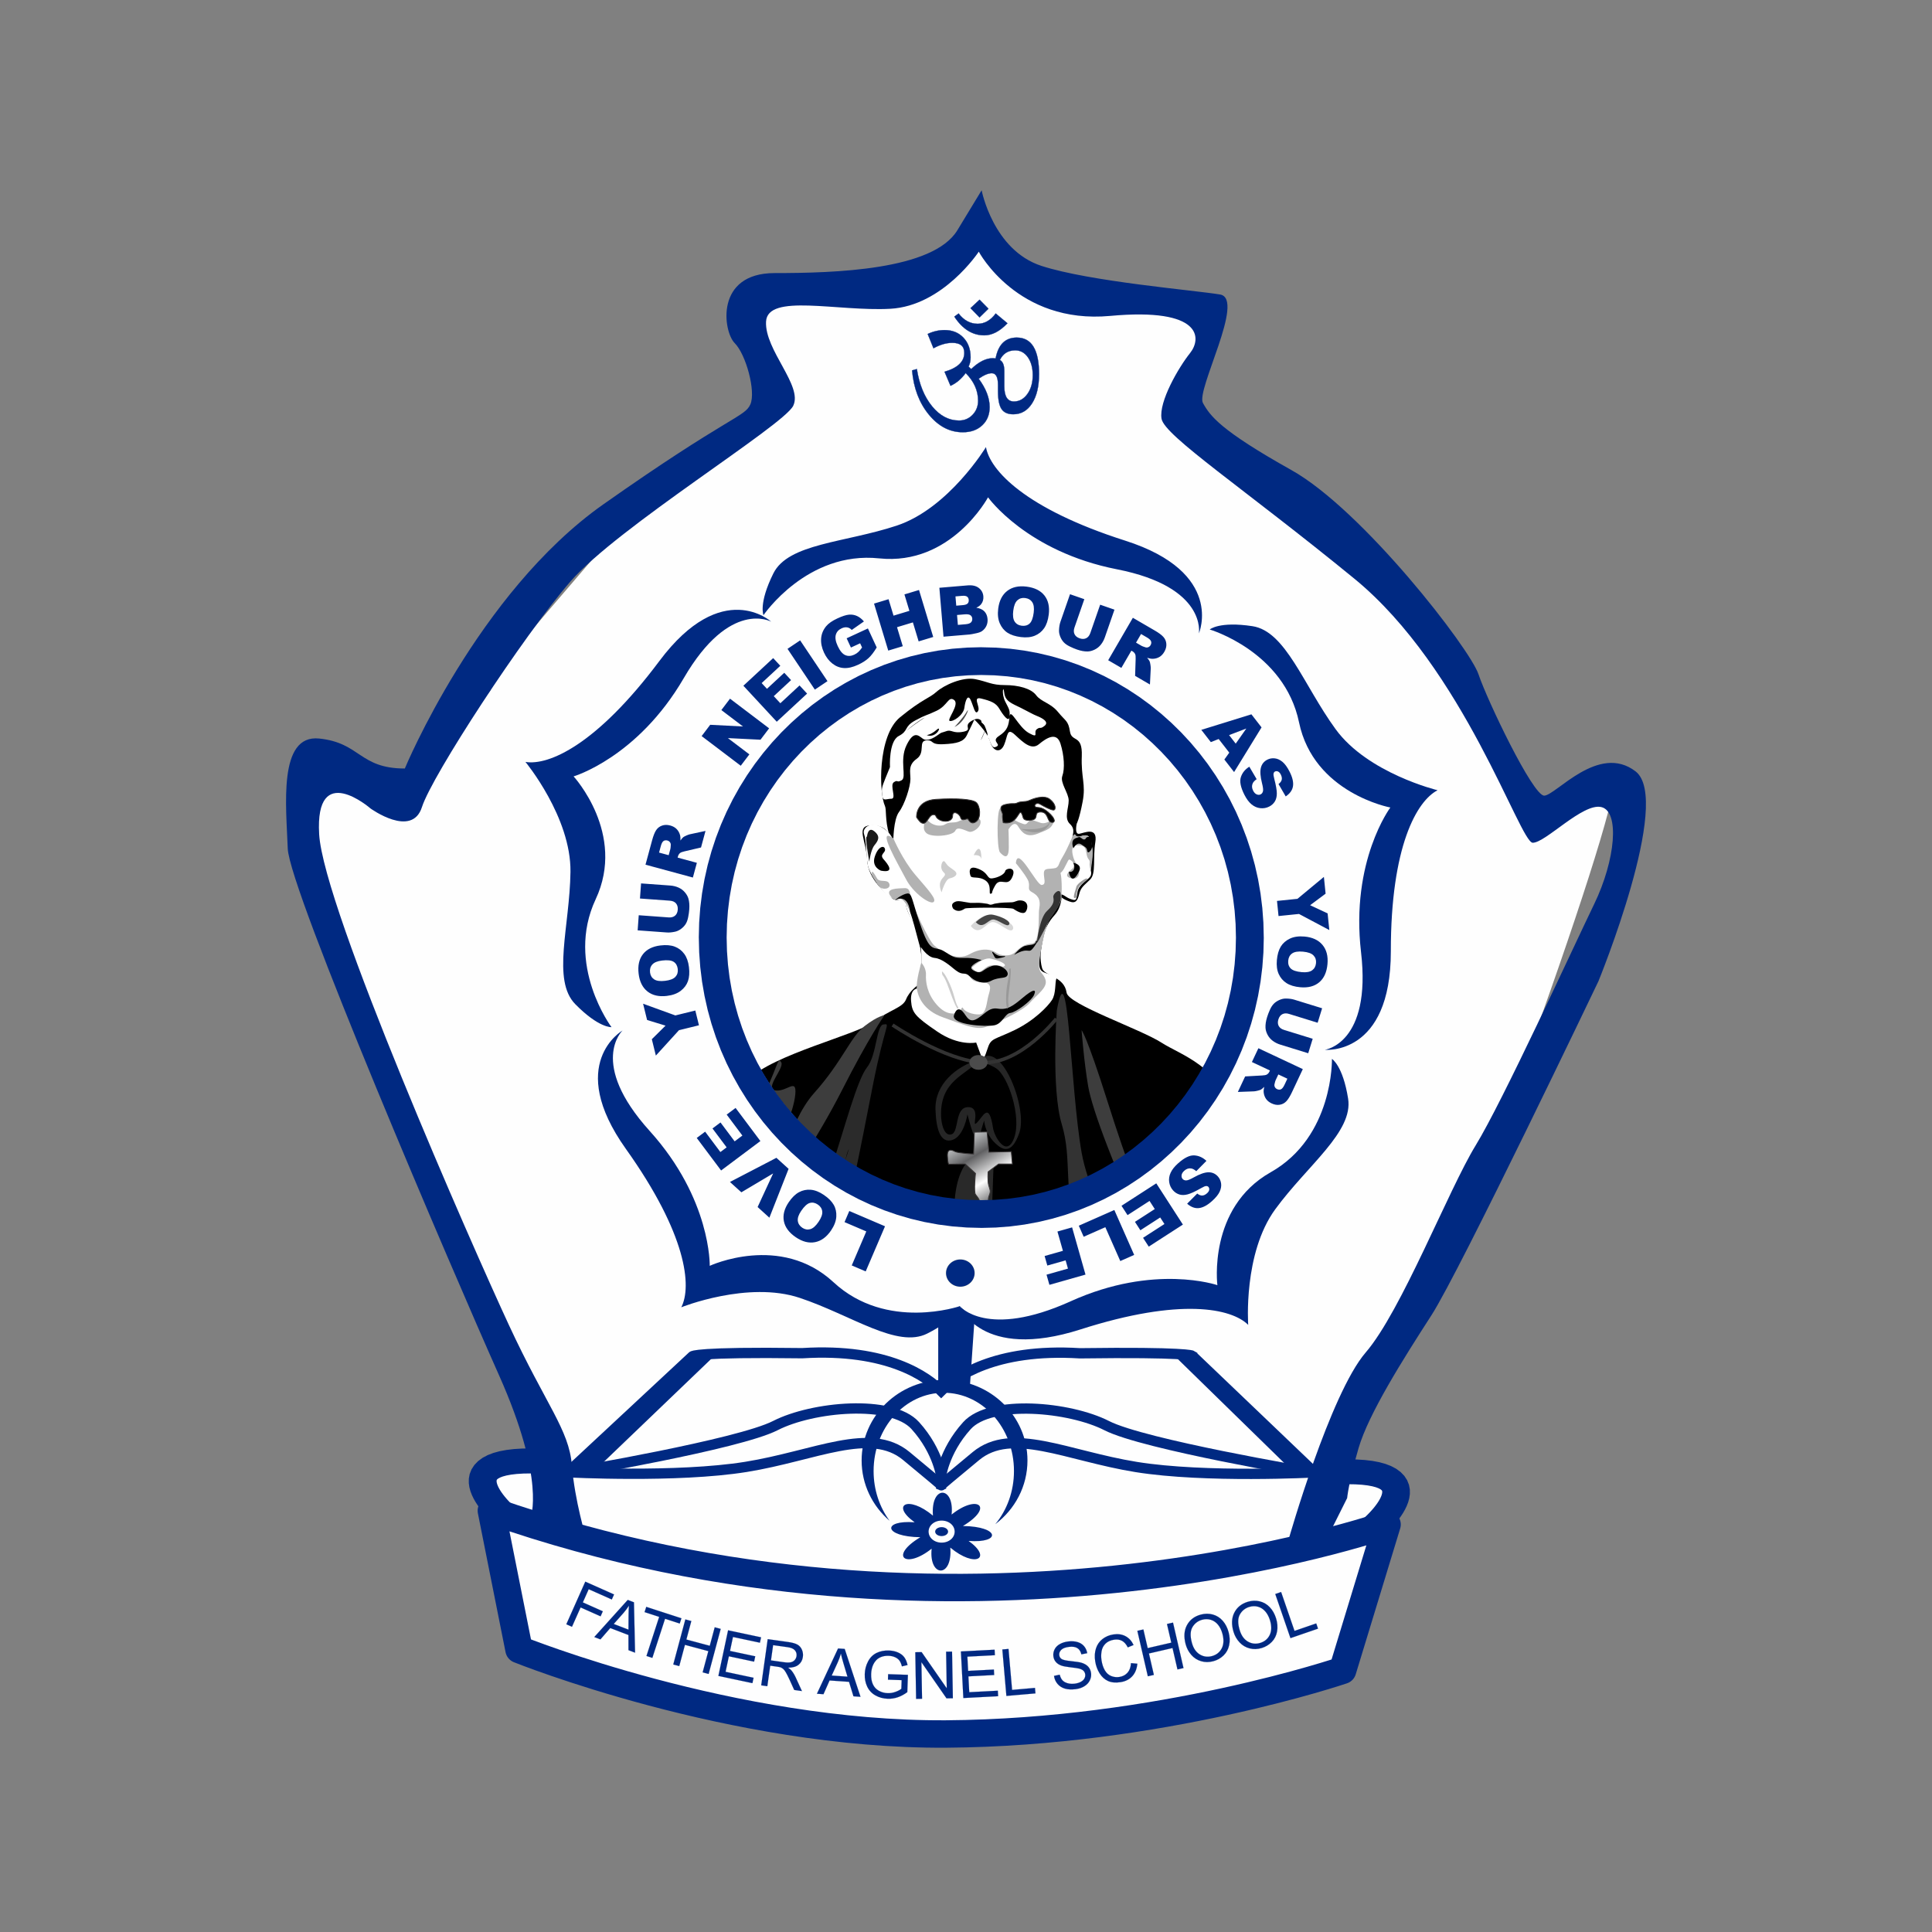
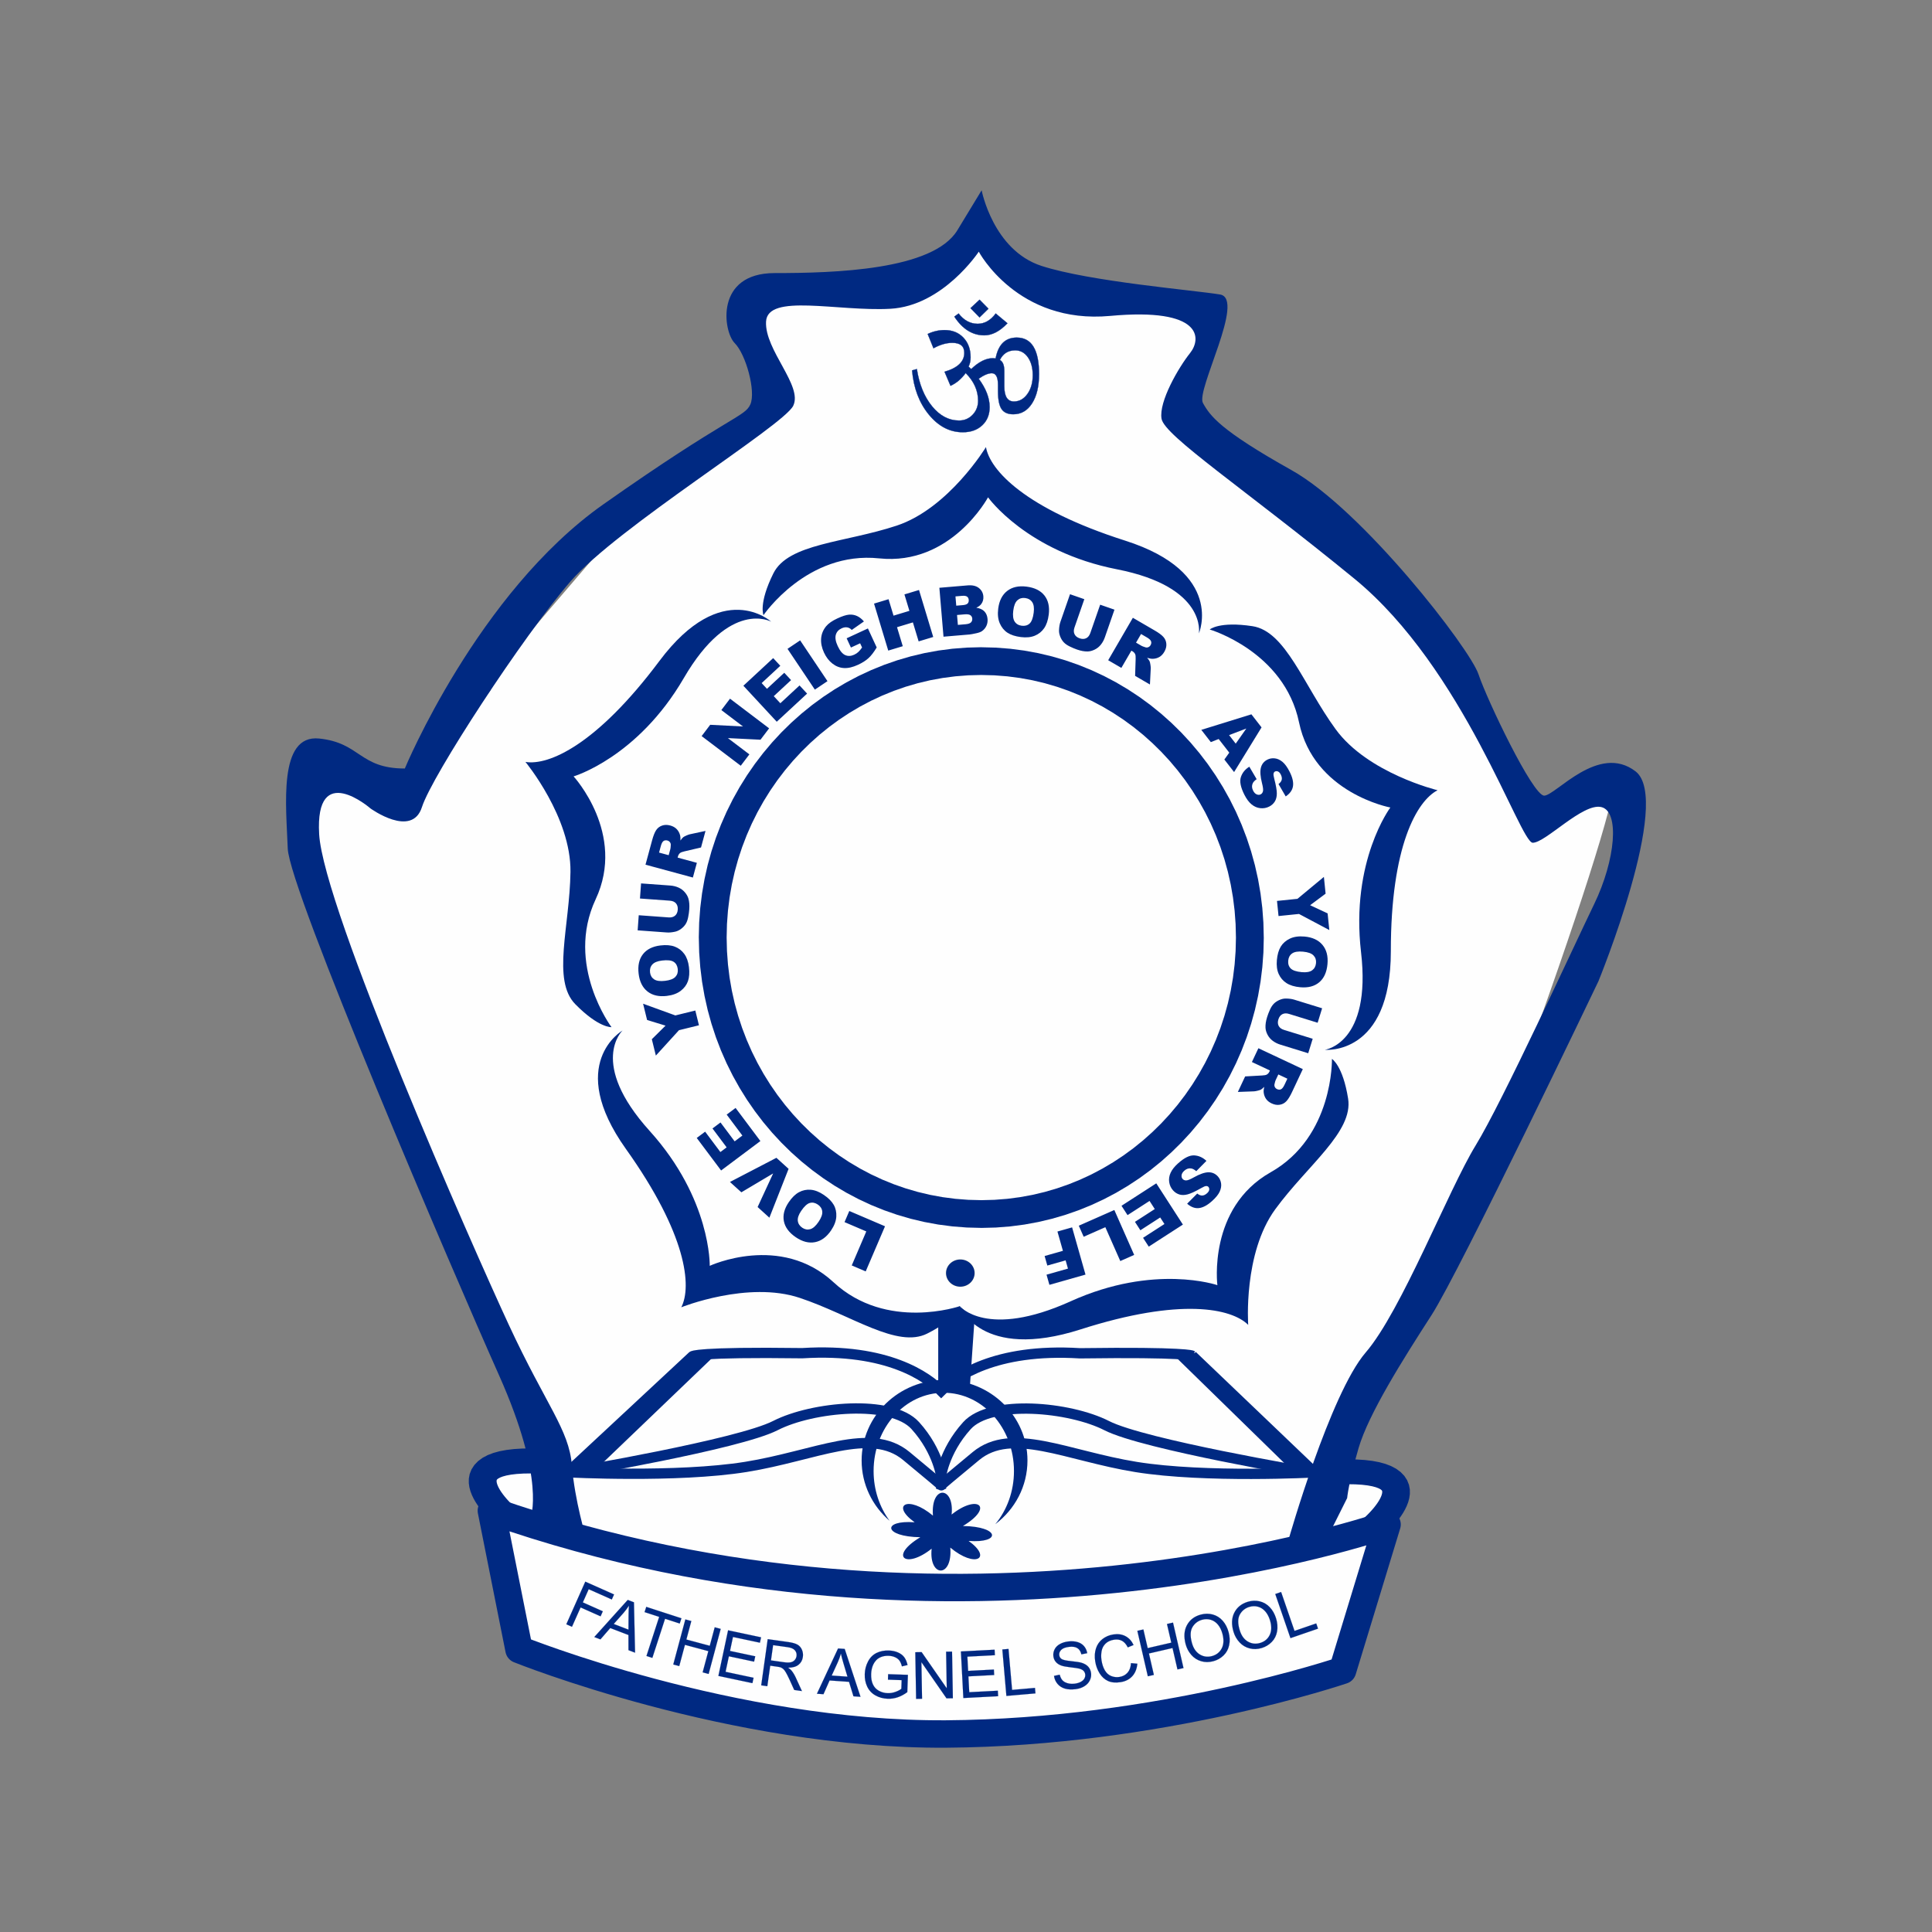
<svg xmlns="http://www.w3.org/2000/svg" xml:space="preserve" width="6.944in" height="6.944in" version="1.1" style="shape-rendering:geometricPrecision; text-rendering:geometricPrecision; image-rendering:optimizeQuality; fill-rule:evenodd; clip-rule:evenodd" viewBox="0 0 6944.44 6944.44">
  <rect x="0" y="0" width="6944.44" height="6944.44" fill="#808080" stroke="none" />
  <defs>
    <style type="text/css">
   
    .str0 {stroke:#373435;stroke-width:3;stroke-miterlimit:2.613}
    .str1 {stroke:#333333;stroke-width:12.58;stroke-miterlimit:2.613}
    .str5 {stroke:#002982;stroke-width:37.03;stroke-miterlimit:2.613}
    .str8 {stroke:#002982;stroke-width:0.11;stroke-linecap:round;stroke-linejoin:round;stroke-miterlimit:2.613}
    .str9 {stroke:#002982;stroke-width:0.36;stroke-linecap:round;stroke-linejoin:round;stroke-miterlimit:2.613}
    .str3 {stroke:#FCFAD9;stroke-width:2.65;stroke-linecap:round;stroke-linejoin:round;stroke-miterlimit:2.613}
    .str6 {stroke:#002982;stroke-width:37.03;stroke-linecap:round;stroke-linejoin:round;stroke-miterlimit:2.613}
    .str7 {stroke:#002982;stroke-width:37.03;stroke-linecap:round;stroke-linejoin:round;stroke-miterlimit:2.613}
    .str2 {stroke:#002982;stroke-width:98.6;stroke-linecap:round;stroke-linejoin:round;stroke-miterlimit:2.613}
    .str4 {stroke:#002982;stroke-width:0.9;stroke-linecap:round;stroke-linejoin:round;stroke-miterlimit:2.613}
    .fil0 {fill:none}
    .fil20 {fill:none;fill-rule:nonzero}
    .fil1 {fill:#FEFEFE}
    .fil2 {fill:black}
    .fil18 {fill:#002982}
    .fil10 {fill:#191919}
    .fil15 {fill:#262626}
    .fil3 {fill:#292929}
    .fil14 {fill:#2B2B2B}
    .fil12 {fill:#333333}
    .fil13 {fill:#3D3D3D}
    .fil9 {fill:#454545}
    .fil11 {fill:#4C4C4C}
    .fil17 {fill:#7F7F7F}
    .fil6 {fill:#999999}
    .fil5 {fill:#B2B2B2}
    .fil7 {fill:#CCCCCC}
    .fil8 {fill:#D7D7D7}
    .fil4 {fill:white}
    .fil19 {fill:#002982;fill-rule:nonzero}
    .fil21 {fill:white;fill-rule:nonzero}
    .fil16 {fill:url(#id1)}
   
  </style>
    <clipPath id="id0">
-       <path d="M3533.38 2304.64c518.3,0 938.46,452.16 938.46,1009.93 0,557.77 -420.16,1009.93 -938.46,1009.93 -518.3,0 -938.46,-452.16 -938.46,-1009.93 0,-557.77 420.16,-1009.93 938.46,-1009.93z" />
-     </clipPath>
+       </clipPath>
    <linearGradient id="id1" gradientUnits="userSpaceOnUse" x1="3402.13" y1="4062.98" x2="3560.81" y2="4330.94">
      <stop offset="0" style="stop-opacity:1; stop-color:#373435" />
      <stop offset="0.2" style="stop-opacity:1; stop-color:#BDBFC1" />
      <stop offset="0.42" style="stop-opacity:1; stop-color:#606062" />
      <stop offset="0.729" style="stop-opacity:1; stop-color:#FEFEFE" />
      <stop offset="1" style="stop-opacity:1; stop-color:#606062" />
    </linearGradient>
  </defs>
  <g id="Layer_x0020_1">
    <g id="_1568811892816">
      <circle class="fil0" cx="3472.22" cy="3472.22" r="3472.22" />
      <g>
        <g>
          <path class="fil1" d="M1762.77 2482.13c-17.43,-67.32 539.89,-631.93 509.29,-676.09 -30.61,-44.15 578.93,-347.19 578.93,-347.19l-171.97 -306.09c0,0 119.74,-130.04 150.51,-126.57 30.77,3.46 451.48,13.7 451.48,13.7l198.44 -150.46 97.46 13.7c0,0 322.58,171.87 442.28,166.7 119.7,-5.17 326.72,32.57 326.72,32.57 0,0 -63.29,316.38 -64.99,386.49 -1.7,70.11 841.39,665.18 947.38,887.5 106,222.33 205.22,448.07 232.57,495.95 27.35,47.88 105.99,58.17 170.98,0 64.99,-58.17 140.17,-150.51 167.57,-61.58 27.41,88.93 -622.21,1922.11 -796.66,2103.39 -174.45,181.28 -208.52,325.06 -208.52,325.06 0,0 69.39,44.52 118.51,54.44 49.12,9.93 87.17,27.09 66.34,151.55 -20.84,124.45 -153.15,558.61 -153.15,558.61 0,0 -1265.46,282.46 -1406.56,254.8 -141.1,-27.66 -1266.6,-202.27 -1266.6,-202.27l-291.46 -148.6 -54.03 -369.58c0,0 -82.16,-185.93 -72.33,-211.37 9.82,-25.44 120.11,-87.02 146.63,-87.02 26.52,0 64.99,4.29 66.7,-1.71 1.71,-6 -8.53,-71.81 -8.53,-71.81l-646.41 -1527.04c0,0 -279.57,-688.24 -223.1,-783.99 56.46,-95.76 79.57,-123.99 108.63,-100.05 29.06,23.94 212.24,183.86 294.35,74.4 82.11,-109.46 284.79,-340.32 289.55,-347.45z" />
          <g>
            <path class="fil0" d="M3533.38 2304.64c518.3,0 938.46,452.16 938.46,1009.93 0,557.77 -420.16,1009.93 -938.46,1009.93 -518.3,0 -938.46,-452.16 -938.46,-1009.93 0,-557.77 420.16,-1009.93 938.46,-1009.93z" />
            <g>
      </g>
            <g style="clip-path:url(#id0)">
              <g>
                <g>
                  <path id="1" class="fil2" d="M3195.97 3000.07c-15.7,-55.7 -8.94,-89.88 -15.19,-103.26 -21.26,-45.55 -27.33,-252.07 54.67,-318.88 82,-66.81 103.26,-66.81 130.59,-91.11 27.33,-24.3 94.15,-54.67 139.7,-45.56 45.56,9.11 57.7,21.26 106.3,21.26 48.59,0 94.15,12.15 112.37,36.44 18.22,24.3 51.63,27.33 78.96,60.74 27.33,33.41 36.44,30.37 42.52,69.85 6.07,39.48 45.55,9.11 42.52,88.07 -3.04,78.96 15.19,100.22 3.04,164 -12.15,63.78 -21.26,78.96 -21.26,78.96 0,0 -9.11,39.48 9.11,36.44 18.22,-3.04 66.81,-27.33 57.7,30.37 -9.11,57.7 3.04,112.37 -18.22,133.63 -21.26,21.26 -33.41,27.33 -39.48,51.63 -6.07,24.3 -12.15,36.44 -36.44,27.33 -24.3,-9.11 -27.33,-15.19 -27.33,-15.19 0,0 0,36.44 -24.3,63.78 -24.3,27.33 -33.41,45.56 -42.52,88.07 -9.11,42.52 -12.15,69.85 -3.04,103.26 7.9,28.97 79.56,28.52 88.07,88.07 6.07,42.52 264.22,130.59 340.14,179.18 75.93,48.59 197.41,75.93 288.52,276.37 91.11,200.44 85.04,151.85 133.63,309.77 48.59,157.92 100.22,580.06 100.22,698.51 0,118.44 0,101.34 0,101.34l-2338.48 0c0,0 -60.74,-377.7 69.85,-699.63 130.59,-321.92 170.07,-461.62 261.18,-552.73 91.11,-91.11 388.74,-160.96 449.48,-206.52 60.74,-45.56 106.3,-51.63 118.44,-82 12.15,-30.37 41.65,-50.43 41.65,-50.43l-5.2 23.09c0,0 24.3,-100.22 18.22,-133.63 -6.07,-33.41 -3.04,-60.74 -21.26,-100.22 -18.22,-39.48 -33.41,-57.7 -33.41,-82 0,-24.3 -30.37,-3.04 -51.63,-21.26 -21.26,-18.22 -85.04,-66.81 -88.07,-136.66 -3.04,-69.85 -42.52,-121.48 12.15,-124.52 54.67,-3.04 66.81,33.41 66.81,33.41z" />
                  <path class="fil3" d="M3472.24 4182.65c0,0 -36.67,39.11 -41.56,145.99 -4.89,106.89 19.56,93.85 19.56,198.13 0,104.28 -12.22,346.74 -12.22,346.74l117.35 -10.43 0 -232.02 17.11 -477.09c0,0 -97.8,-39.11 -100.24,28.68z" />
                  <path class="fil4" d="M3211.01 3023.17c0,0 0,-77.37 20.48,-104.67 20.48,-27.31 40.96,-91.02 40.96,-118.33 0,-27.31 -9.1,-50.06 22.75,-72.81 31.86,-22.76 4.55,-63.72 34.13,-65.99 29.58,-2.28 11.38,15.93 61.44,13.65 50.06,-2.28 72.82,-9.1 84.2,-31.85 11.38,-22.76 27.3,-56.89 27.3,-56.89 0,0 47.79,45.51 56.89,79.64 9.1,34.13 36.41,43.24 50.06,11.38 13.65,-31.85 9.1,-63.71 38.68,-36.41 29.58,27.3 59.17,56.89 86.47,34.13 27.31,-22.76 63.72,-45.51 77.37,-2.28 13.65,43.24 15.93,91.02 6.83,116.05 -9.1,25.03 22.75,61.44 22.75,88.74 0,27.31 -17.52,63.78 4.55,84.2 22.07,20.42 6.83,40.96 9.1,52.33 2.28,11.38 21.26,-10.75 46.81,-11.57 25.54,-0.82 28.01,60.97 21.42,98.04 -6.59,37.07 1.13,26.84 -1.65,43.67 -2.78,16.83 -44.42,31.43 -48.61,62.61 -4.19,31.19 -4.94,31.31 -24.72,24.72 -19.77,-6.59 -29.66,-23.07 -41.19,-14 -11.54,9.06 6.59,30.48 -9.06,46.96 -15.65,16.48 -29.96,36.26 -47.11,102.58 -17.15,66.32 -22.09,109.98 -6.44,123.17 15.66,13.19 58.77,13.16 52.87,26.77 -5.9,13.61 -0.96,53.98 -15.79,77.04 -14.83,23.07 -63.44,74.15 -135.12,108.76 -71.68,34.6 -84.04,28.01 -95.57,63.44 -11.53,35.43 -18.13,45.31 -18.13,45.31l-23.89 -64.26c0,0 -61.79,14.01 -140.06,-39.55 -78.27,-53.55 -90.63,-66.74 -93.93,-109.57 -3.3,-42.84 20.96,-44.76 20.96,-44.76 0,0 13.99,-49.59 15.88,-93.04 1.89,-43.46 -3.61,-86.71 -14.81,-112.72 -11.2,-26.01 -36.85,-70.52 -39.17,-88.13 -1.39,-10.59 -8.92,-21.74 -22.11,-23.31 -11.02,-1.31 -17.71,-2.15 -30.47,-8.37 -32.02,-15.59 -80.35,-88.7 -85.69,-117.54 -6.52,-35.2 -5.25,-88.86 -13.49,-111.93 -8.24,-23.07 24.12,-47.09 62.32,-25.6 38.2,21.48 42.79,50.4 42.79,50.4z" />
                  <path class="fil4" d="M3198.95 2757.45c0,0 -5.24,-92.63 31.46,-111.85 36.7,-19.22 17.48,-33.2 59.42,-55.93 41.94,-22.72 36.7,-15.73 76.9,-34.95 40.2,-19.22 41.94,-54.18 62.91,-38.45 20.97,15.73 -27.96,71.65 -15.73,75.15 12.23,3.5 48.93,-20.97 52.43,-47.19 3.5,-26.22 12.24,-50.68 22.72,-27.96 10.48,22.72 15.73,55.93 26.21,40.2 10.49,-15.73 -22.72,-54.18 12.24,-45.44 34.95,8.74 52.43,15.73 64.66,36.7 12.24,20.97 34.95,52.43 36.7,27.96 1.75,-24.47 -1.75,-26.21 -15.73,-54.18 -13.98,-27.96 -6.99,-62.91 -3.5,-31.46 3.5,31.46 27.96,38.45 59.42,54.18 31.46,15.73 41.94,22.72 59.42,29.71 17.48,6.99 43.69,20.97 26.21,34.95 -17.48,13.98 -13.98,1.75 -27.96,12.24 -13.98,10.48 10.48,34.95 -27.96,13.98 -38.45,-20.97 -66.41,-92.63 -69.91,-59.42 -3.5,33.2 -7.18,49.59 -38.45,69.91 -31.26,20.31 15.29,30.24 -12.99,39.8 -28.27,9.56 -25.97,-120.39 -75.17,-99.13 -49.19,21.26 -1.06,35.84 -39,43.77 -37.93,7.93 -42.37,-8.91 -61.59,-1.92 -19.22,6.99 -14.65,2.11 -30.09,13.39 -15.44,11.28 -38.9,24.85 -54.74,13.49 -15.85,-11.35 -32.26,-30.37 -58.47,23.8 -26.22,54.18 1.75,115.35 -17.48,125.83 -19.22,10.49 -12.24,-3.49 -27.96,6.99 -15.73,10.48 10.49,59.42 -8.74,59.42 -19.22,0 -30.3,10.58 -32.84,-11.71 -2.54,-22.29 -3.86,-24.99 11.87,-63.44 15.73,-38.45 15.73,-38.45 15.73,-38.45z" />
                  <path class="fil5" d="M3651.59 3102.86c0,0 30.43,36.18 42.49,59.15 12.06,22.97 -5.17,33.31 14.35,44.22 19.52,10.91 33.88,23.54 26.99,60.29 -4.32,23.04 5.96,122.47 -26.95,125.2 -27.65,2.3 -41.47,13.82 -59.91,31.11 -18.43,17.28 -51.94,12.47 -66.92,2.11 -14.98,-10.37 -49.15,-22.07 -96.67,4.9 -47.52,26.97 -104.84,-11.62 -126.72,-31.2 -21.89,-19.59 -74.88,-139.4 -81.8,-161.28 -6.91,-21.89 -2.3,-46.08 -25.34,-44.93 -23.04,1.15 -72.08,-0.13 -50.04,28.81 24.05,31.58 27.79,-13.36 55.61,27.87 27.83,41.24 53.17,165.65 85.43,180.63 32.26,14.98 52.99,11.52 71.43,36.87 18.43,25.34 33.41,27.65 56.45,32.26 23.04,4.61 11.52,29.95 55.3,31.11 43.78,1.15 34.56,24.19 27.65,48.38 -6.91,24.19 -6.91,66.82 -32.26,67.97 -25.34,1.15 -52.99,-10.37 -58.75,-21.89 -5.76,-11.52 -6.91,13.82 -18.43,16.13 -11.52,2.3 -40.32,11.52 -76.03,-28.8 -35.71,-40.32 -40.32,-82.94 -39.17,-108.29 1.15,-25.35 -16.69,-43.1 -16.69,-43.1 0,0 -19.64,64.64 -15.88,93.04 3.76,28.39 22.19,77.93 93.62,103.28 71.43,25.35 118.66,47.23 154.37,34.56 35.71,-12.67 133.63,-57.6 157.83,-86.4 24.19,-28.8 65.21,-54.55 56.45,-82.94 -8.76,-28.4 -25.3,-22.13 -22.9,-57.42 2.4,-35.28 19.48,-124.72 32.89,-151.83 13.41,-27.11 46.24,-58.9 47.5,-87.83 1.26,-28.93 4.08,-111.39 -19.22,-105.3 -23.3,6.09 -42.89,-1.98 -44.04,17.61 -1.15,19.59 10.37,42.63 -8.07,43.78 -18.43,1.15 -87.55,-146.31 -92.6,-78.04z" />
                  <path class="fil5" d="M3855.46 3005.17c0,0 -18.39,46.02 -36.2,75.3 -17.8,29.28 -9.76,28.71 -22.97,39.05 -13.21,10.33 8.61,39.05 28.14,2.87 19.52,-36.18 14.93,-36.18 25.84,-29.28 10.91,6.89 13.21,22.97 2.87,30.43 -10.34,7.46 -26.42,22.97 -11.49,30.43 14.93,7.46 36.75,6.89 37.33,-18.37 0.57,-25.27 -10.91,-25.84 -18.95,-48.24 -8.04,-22.39 -10.34,-48.81 8.61,-48.81 18.95,0 32.15,-1.15 36.17,26.99 4.02,28.13 13.78,21.82 12.06,35.6 -1.72,13.78 3.84,27.39 3.84,27.39 0,0 11.86,-66.32 4.87,-82.17 -6.99,-15.85 0.08,-51.96 -35.27,-42.13 -35.35,9.83 -17.65,-17.37 -34.86,0.93z" />
                  <ellipse class="fil4" cx="3400.33" cy="2939.55" rx="72.68" ry="35.36" />
                  <path class="fil5" d="M3332.52 2945.61c0,0 13.49,20.35 41.21,21.95 27.72,1.59 19.26,-10.37 48.52,-11.16 29.26,-0.8 18.04,-7.24 47.14,-10.8 29.1,-3.56 54.52,-12.33 55.29,8.41 0.77,20.73 -27.72,38.27 -40.05,35.88 -12.32,-2.39 -43.13,-22.33 -50.83,-3.99 -7.7,18.34 -86.25,26.31 -104.74,7.97 -18.48,-18.34 2.1,-36.15 -14.74,-34.42 -16.84,1.73 -11.44,-41.33 18.19,-13.84z" />
                  <path class="fil2 str0" d="M3294.57 2937.57c0,0 -4.71,-59.63 69.05,-64.34 73.76,-4.71 131.04,-0.78 145.16,10.98 14.12,11.77 18.83,54.14 0.78,68.27 -18.05,14.12 -26.68,-3.14 -29.82,-7.85 -3.14,-4.71 -22.16,10.1 -26.68,-5.49 -4.52,-15.59 -28.78,-27.66 -28.89,-6.94 -0.12,20.71 -28.86,24.73 -47.25,14.6 -18.39,-10.13 -8.35,-19.85 -23.98,-18.32 -20.4,4.71 -24.63,60.88 -58.37,9.09z" />
                  <ellipse class="fil4" cx="3705.23" cy="2941.35" rx="76.53" ry="28.46" />
                  <path class="fil5" d="M3624.73 2981.7c0,0 19.85,-35.73 34.41,-11.91 14.56,23.82 31.76,42.34 71.45,26.46 39.7,-15.88 46.97,-17.69 57.23,-41.93 10.26,-24.24 -21.41,11.31 -46.64,3.55 -25.24,-7.76 -35.73,-15.88 -44.99,-3.97 -9.26,11.91 -10.66,10.64 -31.76,2.65 -21.1,-8 -51.57,-35.87 -66.81,-49.69 -15.23,-13.82 -15.23,143.64 -3.32,156.87 11.91,13.23 31.76,30.43 31.76,-18.52 0,-48.96 -1.33,-63.52 -1.33,-63.52z" />
                  <path class="fil6" d="M3669.74 2979.61c0,0 91.51,9.98 102.46,-25.5 10.94,-35.48 8.79,72.15 -102.46,25.5z" />
                  <path class="fil2 str0" d="M3606.08 2957.19c0,0 -3.92,-18.83 -2.35,-28.25 1.57,-9.42 -19.61,-29.82 8.63,-36.88 28.25,-7.06 32.17,0 44.72,-6.28 12.56,-6.28 28.25,-2.35 40.8,-7.85 12.56,-5.49 53.35,-22.76 76.11,-4.71 22.76,18.05 21.97,38.45 12.56,38.45 -9.42,0 -34.52,-13.34 -47.86,-21.19 -13.34,-7.85 -23.54,3.92 -17.26,9.42 6.28,5.49 18.83,-3.93 46.3,19.61 27.46,23.54 26.68,39.23 10.98,36.09 -15.69,-3.14 -9.92,-37.3 -38.45,-36.88 -28.53,0.42 -2.02,26.83 -35.88,29.48 -33.87,2.64 -23.85,-12.83 -33.27,-26.17 -9.41,-13.34 -14.02,44.56 -65.02,35.15z" />
                  <path class="fil2" d="M3488.29 3147.66c0,0 -15.17,-40.81 26,-25.62 41.17,15.2 31.64,37.78 52.44,35.17 20.8,-2.61 44.2,-14.76 46.37,-26.05 2.17,-11.29 42.91,-17.8 25.57,21.28 -17.34,39.08 -42.91,-1.3 -61.11,29.53 -18.2,30.83 -6.94,27.79 -16.47,30.39 -9.54,2.6 6.07,-29.96 -18.64,-47.33 -24.7,-17.37 -50.71,-5.21 -54.17,-17.37z" />
                  <path class="fil7" d="M3499.85 3073.79c0,0 25.08,-2.61 26.65,12.02 1.57,14.63 4.18,-74.72 -26.65,-12.02z" />
                  <path class="fil5" d="M3211.22 3013.35c0,0 32.07,76.32 79.18,131.56 47.11,55.24 77.98,87.73 64.98,97.47 -13,9.75 -73.11,-32.49 -99.1,-82.85 -25.99,-50.36 -110.51,-192.52 -45.06,-146.18z" />
                  <path class="fil7" d="M3384.39 3207.57c0,0 13,-47.11 29.24,-50.36 16.24,-3.25 37.37,-14.62 13,-30.87 -24.37,-16.24 -22.74,-19.49 -30.87,-29.24 -8.12,-9.75 -21.78,22.74 -3.25,38.99 18.52,16.25 -30.87,17.87 -8.13,71.48z" />
                  <path class="fil2" d="M3426.54 3266.59c0,0 -9.88,-13.48 0.24,-21.3 14.35,-11.09 27.17,-4.55 61.33,0.16 34.17,-0.23 28.58,-1.45 59.26,2.91 2.89,0.02 9.37,3.54 12.37,3.53 7.22,-0.05 10.37,-2.68 16.26,-3.85 25.33,-5.02 43.02,-3.72 60.72,-4.77 12.1,-0.72 17.31,-6.63 28.54,-6.8 32.76,-0.5 30.95,28.77 21.27,41.02 -9.69,12.25 -35.54,-5.13 -44.2,-10.75 -8.66,-5.61 -166.63,-5.1 -173.77,-1.02 -7.14,4.08 -22.88,16.47 -42.03,0.88z" />
                  <path class="fil8" d="M3489.29 3328.12c0,0 40.87,-47.1 77.95,-38.61 37.08,8.5 83.24,33.2 73.41,50.96 -9.84,17.76 -52.39,-29.57 -75.01,-25.98 -22.61,3.59 -45.32,53.78 -76.35,13.63z" />
                  <path class="fil9" d="M3507.52 3314.52c0,0 32.29,-32.41 61.59,-26.57 29.3,5.84 65.78,22.85 58,35.07 -7.77,12.22 -41.39,-20.35 -59.26,-17.88 -17.87,2.47 -35.81,37 -60.33,9.38z" />
                  <path class="fil2" d="M3858.31 3049.46c0,0 12.06,-25.27 28.14,-14.36 16.08,10.91 19.52,10.91 21.82,24.12 2.3,13.21 18.62,-6.24 16.88,-17.28 -1.75,-11.04 2.23,-34.5 -11.34,-33.87 -13.57,0.62 -7.83,7.51 -15.87,9.24 -8.04,1.72 -14.18,-11.42 -20.82,-8.14 -6.64,3.28 -32,3.55 -18.8,40.3z" />
                  <path class="fil2" d="M3841.78 3133.62c3.91,1.4 15.39,0.82 18.84,-10.66 3.44,-11.48 -2.95,-21.66 -2.95,-21.66 0,0 33.48,4.77 21.31,30.07 -12.18,25.3 -28.69,43.27 -37.19,2.25z" />
                  <path class="fil2" d="M3428.33 3652.06c0,0 7.06,-32.68 25.19,-21.89 18.14,10.78 23.69,48.56 53.69,34.11 30,-14.44 44.44,-44.44 78.88,-38.89 34.44,5.56 54.44,-8.89 89.99,-38.89 35.55,-30 50.51,-33.57 41.11,-11.11 -9.41,22.46 -65.55,63.33 -85.55,65.55 -20,2.22 -27.65,38.58 -57.77,44.44 -30.13,5.85 -147.76,-1.11 -145.54,-33.33z" />
                  <path class="fil2" d="M3166.45 3129.52c0,0 -34.22,-12.3 -22.25,-49.9 11.98,-37.6 33.37,-42.38 36.8,-28.03 3.42,14.35 -21.39,18.46 -5.13,36.91 16.26,18.46 41.93,50.58 -9.41,41.01z" />
                  <path class="fil10" d="M3116.31 3007.37c0,0 3,-38.2 26.21,-19.47 23.22,18.72 14.23,33.7 0.75,50.18 -13.48,16.48 -18.72,59.17 -18.72,59.17 0,0 -17.6,-95.64 -8.24,-89.88z" />
                  <path class="fil4" d="M3528.02 2596.72c0,0 19.27,15.07 21.65,28.31 2.38,13.24 -5.59,30.65 4.44,27.67 10.03,-2.98 33.48,-59.73 -0.76,-75.21 -34.24,-15.48 -25.33,19.23 -25.33,19.23z" />
                  <path class="fil4" d="M3676.7 2604.22c0,0 -15.94,-14.54 -1.87,-19.23 14.07,-4.69 28.61,-0.94 22.51,11.26 -6.1,12.2 -5.63,17.82 -20.64,7.98z" />
                  <path class="fil11" d="M3430.94 2613.13c0,0 31.42,-33.3 44.09,-55.34 12.66,-22.04 -5.63,38.46 -44.09,55.34z" />
                  <path class="fil4" d="M3284.13 2642.68c0,0 1.88,-22.51 28.14,-30.95 26.26,-8.44 48.78,-25.33 46.9,-30.96 -1.88,-5.63 7.04,15.01 -44.09,36.11 -51.12,21.11 -9.85,18.76 -30.96,25.8z" />
-                   <path class="fil2" d="M3309.83 3403.2c0,0 22.17,37.42 49.62,39.99 27.44,2.57 54.67,27.97 78.44,46.2 23.77,18.23 29.46,2.43 47.02,19.39 17.56,16.96 47.85,32.18 77.85,16.62 30,-15.55 53.33,-5.56 58.88,-21.11 5.56,-15.56 -26.66,-41.11 -55.55,-32.22 -28.89,8.89 -35.56,25.55 -50,22.22 -14.44,-3.33 -33.33,-11.11 -21.11,-23.33 12.22,-12.22 33.33,-20 33.33,-20 0,0 -24.44,-8.89 -63.33,-7.78 -38.89,1.11 -40.02,-5.25 -73.37,-24.91 -33.35,-19.65 -45.08,11.25 -77.73,-78.42 -32.65,-89.67 -34.4,-123.09 -47.03,-127.8 -12.63,-4.7 -48.03,19.78 -47.74,21.31 0.28,1.54 43.88,-24.34 52.24,44.5 18.76,53.22 40.55,157.22 38.47,125.31z" />
                  <path class="fil2" d="M3645.36 3432.19c0,0 21.29,-27.38 38.78,-32.03 17.49,-4.65 23.02,-2.32 31.76,-6.43 8.74,-4.11 7.49,-10.01 7.49,-10.01 0,0 17.13,-13.94 -5.89,18.77 -23.02,32.71 -14.63,-3.58 -72.15,29.7z" />
                  <path class="fil2" d="M3568.91 3421.6c0,0 12.15,12.79 25.36,14.63 13.21,1.85 17.2,-0.15 16.44,0.15 -0.77,0.31 9.83,1.39 -9.06,5.54 -18.89,4.16 -23.04,5.7 -27.95,-4.61 -4.92,-10.31 -10.44,-15.54 -4.78,-15.71z" />
                  <path class="fil2" d="M3330.72 2642.28c0,0 15.31,-0.81 36.27,-19.35 20.96,-18.54 -0.26,33.16 -36.27,19.35z" />
                  <path class="fil4" d="M3493.34 3477.88c0,0 40.11,-38.61 68.55,-32.1 28.44,6.52 57.71,18.82 48.54,26.78 -9.18,7.96 -10.99,-9.76 -54.6,-1.31 -22.77,7.24 -34.79,41.98 -62.48,6.63z" />
                  <path class="fil6" d="M3626.57 3486.13c0,0 5.15,-3.29 -3.8,39.92 -8.95,43.21 -6.69,84.6 -4.44,91.42 2.24,6.82 2.13,12.92 6.07,1.47 3.94,-11.44 -4.69,-2.8 2.44,-57.56 7.13,-54.76 9.96,-96.74 -0.27,-75.24z" />
-                   <path class="fil7" d="M3444.36 3618.57c0,0 -3.1,5.26 -14.67,-37.32 -11.57,-42.58 -32.31,-78.47 -37.4,-83.54 -5.09,-5.07 -7.74,-10.56 -6.08,1.44 1.66,11.99 5.45,0.37 23.87,52.44 18.41,52.07 34.88,90.78 34.28,66.98z" />
                  <path class="fil12" d="M3726.23 3389.24c1.73,-4.76 9.64,-89.87 37.3,-114.98 27.66,-25.11 24.2,-38.98 22.48,-50.23 -1.73,-11.26 24.1,-34.45 26.37,-11.69 2.26,22.76 -1.9,40.89 -21.96,65.67 -20.05,24.77 -57.97,111.85 -64.19,111.24z" />
                  <path class="fil11" d="M3324.49 2578.94c0,0 -37.38,25.18 -60.83,43.23 -23.45,18.04 38.3,-34.26 60.83,-43.23z" />
                  <path class="fil2" d="M3524.78 2660.94c0,0 11.17,-23.48 17.52,-39.32 6.35,-15.85 -8.96,28.25 -17.52,39.32z" />
                  <path class="fil6" d="M3869.3 3225.54c0,0 -0.18,-32.72 14.39,-44.27 14.57,-11.55 26.46,-19.56 23.89,-23.42 -2.57,-3.86 -35.71,17.5 -38.54,29.34 -2.82,11.84 -19.27,51.73 0.26,38.35z" />
                  <path class="fil5" d="M3133.98 3145.06c0,0 18.78,32.23 28.79,43.15 10,10.93 40.02,7.82 33.98,-11 -6.04,-18.83 -34.44,-3.8 -43.84,-19.26 -9.39,-15.46 -21.48,-39 -18.92,-12.89z" />
                  <path class="fil13" d="M2370.09 4934.7c0,0 21.04,-21.04 39.46,-197.28 18.41,-176.24 86.8,-510.3 163.09,-644.44 76.28,-134.15 226.21,-368.26 139.41,-160.45 -86.8,207.8 -115.74,192.02 -163.09,389.3 -47.35,197.28 -47.35,197.28 -47.35,197.28 0,0 92.06,-291.97 144.67,-397.19 52.61,-105.21 84.17,-165.71 60.5,-76.28 -23.67,89.43 -94.7,260.41 -110.48,355.1 -15.78,94.69 -13.15,147.3 -47.35,186.76 -34.19,39.46 -15.78,57.87 -44.72,118.37 -28.93,60.5 -34.19,186.76 -81.54,260.41 -47.35,73.65 -84.17,36.83 -52.61,-31.56z" />
                  <path class="fil13" d="M2387.02 5113.34c0,0 189.8,-381.3 258.01,-660.07 68.21,-278.77 68.21,-447.81 109.73,-536.78 41.52,-88.97 41.52,-118.63 53.38,-97.87 11.87,20.76 -62.28,94.9 -20.76,100.83 41.52,5.93 77.11,-47.45 71.18,14.83 -5.93,62.28 -50.42,157.18 -86,240.22 -35.59,83.04 -59.31,166.08 -17.8,124.56 41.52,-41.52 71.18,-258.01 172.01,-370.7 100.83,-112.7 130.49,-201.67 180.91,-240.22 50.42,-38.55 71.18,-38.55 71.18,-38.55 0,0 -56.35,80.07 -151.25,266.91 -94.9,186.84 -194.25,317.96 -219.46,391.47 -25.21,73.51 -59.31,50.42 -74.14,130.49 -14.83,80.07 -127.52,222.43 -130.49,314.36 -2.96,91.94 2.97,118.63 0,216.49 -2.96,97.87 11.86,163.11 -41.52,166.08 -53.38,2.96 -14.83,0 -8.9,-124.56 5.93,-124.56 0,-118.63 -32.62,-83.04 -32.62,35.59 -97.87,249.12 -133.46,185.57z" />
                  <path class="fil14" d="M2808.14 4497.75c0,0 139.39,-177.94 183.87,-311.39 44.49,-133.46 88.97,-305.46 124.56,-349.95 35.59,-44.48 32.62,-151.25 59.31,-154.21 26.69,-2.97 5.93,-5.93 -38.56,219.46 -44.48,225.39 -91.94,483.4 -154.21,667.27 -62.28,183.87 -91.94,260.98 -136.42,329.19 -44.48,68.21 -118.63,215.22 -145.32,215.22 -26.69,0 -62.28,0 -62.28,0 0,0 106.76,-99.57 204.63,-336.82 97.87,-237.25 180.91,-447.81 186.83,-536.78 5.93,-88.97 20.76,-109.73 20.76,-109.73 0,0 -68.21,228.36 -139.39,332.15 -71.18,103.8 -47.45,142.35 -103.8,201.67 -56.35,59.31 -94.9,53.38 -88.97,-23.72 5.93,-77.11 -8.9,-80.07 88.97,-142.35z" />
                  <path class="fil13" d="M4427.39 4091.46c0,0 32.62,127.52 68.21,323.26 35.59,195.73 68.21,249.11 83.04,338.08 14.83,88.97 11.86,56.35 23.72,121.59 11.86,65.24 88.97,198.7 88.97,198.7 0,0 56.35,-2.96 -59.31,-385.54 -115.66,-382.57 -151.25,-530.85 -204.63,-596.09z" />
                  <path class="fil13" d="M4531.19 5096.81c0,0 -166.08,-361.81 -169.04,-581.27 -2.96,-219.46 8.9,-421.12 2.96,-507.13 -5.93,-86 41.52,-2.96 44.48,130.49 2.97,133.46 -26.69,213.53 56.35,516.02 83.04,302.5 260.98,458.41 183.87,458.41 -77.11,0 -118.63,-16.53 -118.63,-16.53z" />
                  <path class="fil12" d="M3798.67 3631.78c0,0 -20.76,281.74 17.8,409.26 38.56,127.52 2.96,231.32 59.31,415.19 56.35,183.87 142.35,499.5 192.77,578.3 50.41,78.81 112.69,78.81 112.69,78.81 0,0 -169.04,-339.78 -216.49,-535.52 -47.45,-195.73 -71.18,-269.87 -71.18,-269.87 0,0 41.52,151.25 210.56,444.85 169.04,293.6 180.91,344.45 263.94,360.54 83.04,16.09 -8.89,-55.08 -97.87,-212.26 -88.97,-157.18 -341.05,-521.96 -382.57,-759.21 -41.52,-237.25 -47.45,-741.41 -88.97,-510.09z" />
                  <path class="fil13" d="M4427.39 5096.81c0,0 -172.01,-355.88 -296.57,-625.75 -124.56,-269.87 -204.63,-480.44 -219.46,-566.44 -14.83,-86 -23.72,-201.66 -23.72,-201.66 0,0 17.79,17.79 91.93,252.08 74.14,234.29 133.46,394.43 204.63,507.13 71.18,112.7 94.9,222.43 91.94,50.42 -2.96,-172.01 -38.56,-320.29 -5.93,-462.64 32.62,-142.35 65.24,-225.39 65.24,-142.35 0,83.04 -38.55,302.5 -32.62,409.26 5.93,106.76 -2.96,240.22 20.76,335.12 23.72,94.9 213.53,486.37 103.8,444.85z" />
                  <path class="fil15" d="M3517.73 3808.33c-82.86,25.98 -158.22,89.54 -155.19,180.56 2.3,68.91 17.41,122.18 60.31,108.77 42.9,-13.41 54.6,-92.4 54.6,-92.4 0,0 9.41,38.61 18.6,63.87 9.19,25.27 24.48,18.31 29.07,-0.06 4.59,-18.38 12.27,-41.28 12.27,-41.28 0,0 2.78,42.52 34.46,75.8 31.67,33.28 64.16,46.96 91.72,-30.54 31.01,-87.19 -59.98,-324.08 -134.13,-270.16 -25.26,18.37 6.86,9.35 50.63,36.9 43.77,27.55 92.48,175.43 65.27,250.02 -27.21,74.59 -71.2,-4.59 -75.8,-34.45 -15.43,-100.3 -36.11,-39.98 -59.72,-18.38 -19.15,17.53 18.37,-57.42 -29.86,-57.42 -48.23,0 -32.6,85.36 -57.87,96.84 -25.26,11.48 -41.74,-31.09 -39.38,-83.45 5.35,-118.48 105.76,-134.87 135,-184.62z" />
                  <path class="fil16 str0" d="M3502.38 4069.55l-2.91 78.43c0,0 -56.17,-2.91 -66.81,-8.71 -10.65,-5.81 -28.08,-12.59 -27.11,15.49 0.97,28.08 4.84,30.02 4.84,30.02l59.07 -0.97 36.8 33.89c0,0 -6.78,65.85 0,75.53 6.78,9.69 19.37,21.3 13.56,34.86 -5.81,13.56 -4.84,98.77 -4.84,98.77l48.42 -1.94 -7.75 -102.64c0,0 -6.78,-7.75 0,-25.18 6.78,-17.43 2.91,-18.4 -1.93,-36.8 -4.84,-18.4 -1.94,-48.42 -1.94,-48.42l37.76 -28.08 49.39 0 -3.87 -44.54 -80.37 1.93 -6.78 -72.62 -45.51 0.97z" />
                  <path class="fil0 str1" d="M3208.26 3684.22c0,0 189.26,129.02 324.88,135.05 135.62,6.03 263.7,-157.5 263.7,-157.5" />
                  <polygon class="fil6 str0" points="2875.53,5133.15 2857.23,5007.56 3442.73,4842.88 3470.11,4852.26 3536.12,4824.58 3563.48,5133.15 " />
                  <polygon class="fil2" points="3456.42,4847.57 3476.64,5133.15 3508.93,5133.15 3482.37,4847.11 " />
-                   <path class="fil2" d="M3071.56 5133.15l311.15 0c0,0 33.76,-7.99 22.02,-44.68 -11.74,-36.69 -36.69,-49.9 -60.18,-42.56 -23.48,7.34 -18.11,27.8 -61.64,35.22 -43.53,7.43 -12.2,13.39 -43.53,7.43 -31.32,-5.96 -19.58,-25.04 -43.06,-10.36 -23.48,14.68 -11.74,48.43 -27.89,33.76 -16.15,-14.68 -42.56,-22.02 -49.9,-4.41 -7.34,17.61 -46.96,25.6 -46.96,25.6z" />
                  <path class="fil17" d="M3256.44 5133.19c0,0 35.05,-13.55 41.63,-26.7 6.58,-13.16 43.48,-16.63 43.48,5.85 0,22.48 -8.11,20.85 -8.11,20.85l-76.99 0z" />
                  <ellipse class="fil11" cx="3517.16" cy="3818.77" rx="32.61" ry="26.51" />
                </g>
              </g>
            </g>
            <path class="fil18" d="M1455.11 2762.37c0,0 261.73,-631.24 713.35,-949.42 451.61,-318.19 508.07,-313.05 528.59,-359.24 20.53,-46.19 -15.4,-179.62 -56.45,-220.67 -41.06,-41.06 -71.85,-251.47 143.7,-251.47 215.54,0 569.65,-10.26 656.89,-153.96 87.24,-143.69 87.24,-143.69 87.24,-143.69 0,0 41.06,215.54 215.54,271.99 174.48,56.45 549.12,87.24 641.5,102.64 92.38,15.39 -87.24,343.84 -61.58,390.03 25.66,46.19 61.58,97.51 318.18,241.2 256.6,143.7 641.5,641.5 672.29,733.87 30.79,92.38 195.02,436.22 236.07,436.22 41.06,0 195.02,-189.89 328.45,-87.24 133.43,102.64 -133.43,754.4 -133.43,754.4 0,0 -497.8,1041.79 -600.44,1200.89 -102.64,159.09 -225.81,354.11 -261.73,477.27 -35.93,123.17 -41.06,179.62 -41.06,179.62l-66.72 133.43 -143.7 15.4c0,0 148.83,-523.46 277.13,-672.29 128.3,-148.83 297.65,-585.05 395.16,-744.14 97.51,-159.09 348.98,-708.21 425.95,-867.3 76.98,-159.09 92.38,-333.58 25.66,-348.98 -66.72,-15.4 -200.15,128.3 -246.33,128.3 -46.19,0 -246.33,-626.1 -641.5,-949.42 -395.16,-323.31 -682.55,-513.2 -692.81,-574.78 -10.26,-61.58 61.58,-184.75 102.64,-236.07 41.06,-51.32 46.19,-164.22 -287.39,-133.43 -333.58,30.79 -472.14,-230.94 -472.14,-230.94 0,0 -128.3,195.02 -318.19,205.28 -189.88,10.26 -441.35,-56.45 -446.48,46.19 -5.13,102.64 133.43,230.94 97.51,302.79 -35.93,71.85 -631.24,436.22 -800.59,631.23 -169.36,195.02 -497.8,697.95 -533.73,810.85 -35.92,112.91 -184.75,5.13 -184.75,5.13 0,0 -200.15,-174.49 -184.75,92.37 15.39,266.86 549.12,1478.01 682.55,1765.4 133.43,287.39 215.54,374.63 225.81,502.94 10.26,128.3 51.32,261.73 51.32,261.73l-200.15 -71.85c0,0 56.45,-133.43 -112.9,-513.2 -169.36,-379.77 -754.4,-1744.88 -759.54,-1893.7 -5.13,-148.83 -35.93,-410.56 112.91,-395.16 148.83,15.39 143.69,107.77 307.92,107.77z" />
            <path class="fil18" d="M3543.97 1607.03c0,0 -133.94,220.36 -320.68,282.26 -186.75,61.9 -389.76,63.48 -443.56,171.93 -53.79,108.44 -35.44,149.99 -35.44,149.99 0,0 156.61,-231.39 415.71,-204.18 259.09,27.21 391.44,-219.48 391.44,-219.48 0,0 138.88,195.09 463.37,258.72 324.49,63.63 294.51,230.59 294.51,230.59 0,0 94.45,-218.91 -265.21,-333.66 -359.66,-114.76 -485.98,-253.32 -500.13,-336.18z" />
            <path class="fil18" d="M5167.22 2840.44c0,0 -250.68,-60.49 -366.5,-219.52 -115.82,-159.03 -179.14,-351.93 -298.81,-370.15 -119.67,-18.22 -153.66,11.91 -153.66,11.91 0,0 268.09,78.73 321.05,333.81 52.96,255.08 328.23,306.03 328.23,306.03 0,0 -143.54,191.69 -105.36,520.15 38.19,328.46 -129.98,350.73 -129.98,350.73 0,0 237.27,23.32 237.07,-354.2 -0.19,-377.52 93.33,-540.04 167.95,-578.74z" />
            <path class="fil18" d="M4486.58 4762.15c0,0 -18.71,-257.19 97.51,-415.93 116.22,-158.74 280.68,-277.78 261.61,-397.32 -19.08,-119.54 -58.13,-142.74 -58.13,-142.74 0,0 6.63,279.33 -220.21,407.44 -226.85,128.11 -191.57,405.82 -191.57,405.82 0,0 -226.29,-78.37 -527.52,58.01 -301.24,136.38 -398.61,17.37 -398.61,17.37 0,0 74.98,198.7 434.52,83.58 359.54,-115.13 542.82,-75.52 602.4,-16.23z" />
            <path class="fil18" d="M2448.87 4698.92c0,0 239.29,-96.12 425.88,-33.75 186.59,62.37 350.06,182.78 458.11,128.22 108.06,-54.57 118.27,-98.82 118.27,-98.82 0,0 -264.05,91.37 -455.15,-85.71 -191.09,-177.07 -444.88,-58.91 -444.88,-58.91 0,0 5.75,-239.41 -215.87,-484.82 -221.62,-245.42 -97.55,-361.1 -97.55,-361.1 0,0 -206.8,118.62 12.32,426.04 219.13,307.42 237.2,494.06 198.87,568.86z" />
            <path class="fil18" d="M1888.7 2738.7c0,0 164.41,198.66 161.81,395.38 -2.6,196.72 -67.53,389.08 17.35,475.39 84.87,86.31 130.14,82.56 130.14,82.56 0,0 -167.42,-223.7 -56.94,-459.63 110.48,-235.93 -79.33,-441.7 -79.33,-441.7 0,0 229.79,-67.41 396.08,-353.23 166.29,-285.81 314.26,-202.85 314.26,-202.85 0,0 -175.96,-160.87 -402.06,141.45 -226.11,302.32 -398.38,376.36 -481.31,362.62z" />
            <g>
              <path class="fil19" d="M4542.56 3370.04l-100.06 0 0 0 -1.2 -48.7 -3.55 -48.03 -5.84 -47.31 -8.07 -46.54 -10.25 -45.72 -12.37 -44.83 -14.43 -43.89 -16.43 -42.89 -18.37 -41.83 -20.26 -40.72 -22.09 -39.54 -23.85 -38.3 -25.57 -37.01 -27.22 -35.66 -28.81 -34.24 -30.35 -32.77 -31.82 -31.23 -33.24 -29.65 -34.6 -27.98 -35.89 -26.27 -37.13 -24.5 -38.31 -22.68 -39.44 -20.79 -40.5 -18.85 -41.5 -16.84 -42.46 -14.79 -43.36 -12.68 -44.2 -10.5 -44.99 -8.27 -45.73 -5.98 -46.42 -3.63 -47.07 -1.22 0 -99.69 52.28 1.36 51.63 4.04 50.89 6.65 50.09 9.21 49.21 11.69 48.26 14.11 47.25 16.46 46.17 18.74 45.02 20.95 43.81 23.1 42.54 25.18 41.2 27.19 39.8 29.14 38.34 31.02 36.81 32.83 35.23 34.57 33.57 36.26 31.87 37.87 30.09 39.42 28.26 40.91 26.37 42.33 24.4 43.69 22.38 44.98 20.29 46.2 18.14 47.36 15.93 48.46 13.65 49.48 11.31 50.44 8.91 51.33 6.43 52.15 3.91 52.9 1.31 53.57 0 0zm-1015.39 1043.57l0 -99.69 0 0 47.07 -1.22 46.42 -3.63 45.73 -5.98 44.99 -8.27 44.2 -10.5 43.36 -12.68 42.46 -14.79 41.5 -16.84 40.5 -18.85 39.44 -20.79 38.31 -22.68 37.13 -24.5 35.89 -26.27 34.6 -27.98 33.24 -29.65 31.82 -31.23 30.35 -32.77 28.81 -34.24 27.22 -35.66 25.57 -37.01 23.85 -38.3 22.09 -39.54 20.26 -40.72 18.37 -41.83 16.43 -42.89 14.43 -43.89 12.37 -44.83 10.25 -45.72 8.07 -46.54 5.84 -47.31 3.55 -48.03 1.2 -48.7 100.06 0 -1.31 53.57 -3.91 52.9 -6.43 52.15 -8.91 51.33 -11.31 50.44 -13.65 49.48 -15.93 48.46 -18.14 47.36 -20.29 46.2 -22.38 44.98 -24.4 43.69 -26.37 42.33 -28.26 40.91 -30.09 39.42 -31.87 37.87 -33.57 36.26 -35.23 34.57 -36.81 32.83 -38.34 31.02 -39.8 29.14 -41.2 27.19 -42.54 25.18 -43.81 23.1 -45.02 20.95 -46.17 18.74 -47.25 16.46 -48.26 14.11 -49.21 11.69 -50.09 9.21 -50.89 6.65 -51.63 4.04 -52.28 1.36 0 0zm-1015.39 -1043.57l100.06 0 0 0 1.2 48.7 3.55 48.03 5.84 47.31 8.07 46.54 10.25 45.72 12.37 44.83 14.43 43.89 16.43 42.89 18.37 41.83 20.26 40.72 22.09 39.54 23.86 38.31 25.57 37.01 27.22 35.66 28.81 34.24 30.35 32.76 31.83 31.23 33.24 29.65 34.6 27.98 35.89 26.27 37.13 24.5 38.31 22.68 39.43 20.79 40.5 18.85 41.51 16.84 42.46 14.79 43.35 12.67 44.2 10.5 44.99 8.27 45.74 5.98 46.42 3.63 47.07 1.22 0 99.69 -52.28 -1.36 -51.63 -4.04 -50.89 -6.65 -50.09 -9.21 -49.21 -11.69 -48.26 -14.11 -47.25 -16.45 -46.17 -18.74 -45.03 -20.95 -43.81 -23.1 -42.54 -25.18 -41.2 -27.19 -39.8 -29.14 -38.34 -31.02 -36.81 -32.83 -35.23 -34.57 -33.58 -36.26 -31.87 -37.87 -30.1 -39.42 -28.26 -40.91 -26.36 -42.33 -24.4 -43.69 -22.38 -44.98 -20.29 -46.2 -18.14 -47.36 -15.93 -48.45 -13.65 -49.48 -11.3 -50.44 -8.91 -51.33 -6.43 -52.15 -3.91 -52.9 -1.31 -53.57 0 0zm1015.39 -1043.58l0 99.69 0 0 -47.07 1.22 -46.42 3.63 -45.74 5.98 -44.99 8.27 -44.2 10.5 -43.35 12.67 -42.46 14.79 -41.51 16.84 -40.5 18.85 -39.43 20.79 -38.31 22.68 -37.13 24.5 -35.89 26.27 -34.6 27.98 -33.24 29.65 -31.83 31.23 -30.35 32.76 -28.81 34.24 -27.22 35.66 -25.57 37.01 -23.86 38.31 -22.09 39.54 -20.26 40.72 -18.37 41.83 -16.43 42.89 -14.43 43.89 -12.37 44.83 -10.25 45.72 -8.07 46.54 -5.84 47.31 -3.55 48.03 -1.2 48.7 -100.06 0 1.31 -53.57 3.91 -52.9 6.43 -52.15 8.91 -51.33 11.3 -50.44 13.65 -49.48 15.93 -48.46 18.14 -47.36 20.29 -46.2 22.38 -44.98 24.4 -43.69 26.36 -42.33 28.26 -40.91 30.1 -39.42 31.87 -37.87 33.58 -36.26 35.23 -34.57 36.81 -32.83 38.34 -31.02 39.8 -29.14 41.2 -27.19 42.54 -25.18 43.81 -23.1 45.03 -20.95 46.17 -18.74 47.25 -16.45 48.26 -14.11 49.21 -11.69 50.09 -9.21 50.89 -6.65 51.63 -4.04 52.28 -1.36 0 0z" />
            </g>
            <g>
              <path class="fil0 str2" d="M1766.16 5430.03l99.37 498.91c0,0 766.09,308.78 1534.9,303.78 768.81,-4.99 1425.5,-228.9 1425.5,-228.9l159.75 -524.19c0,0 -1535.26,541.74 -3219.52,-49.61z" />
            </g>
            <path class="fil19" d="M3111.69 4570l-50.16 -21.46 52.32 -122.26 -78.22 -33.47 17.09 -39.96 128.38 54.93 -69.42 162.22zm-124.52 -147.24c-16.17,23.83 -35.43,37.87 -57.69,42.13 -22.31,4.27 -45.3,-1.65 -68.99,-17.73 -24.3,-16.5 -38.6,-35.74 -42.9,-57.71 -4.28,-21.93 1.53,-44.69 17.47,-68.18 11.58,-17.06 23.98,-29.11 37.13,-36.12 13.15,-7.01 27.21,-9.88 42.19,-8.6 15,1.3 30.55,7.43 46.76,18.44 16.46,11.17 28.31,23.04 35.57,35.61 7.2,12.58 10.3,26.8 9.33,42.73 -1.02,15.89 -7.29,32.39 -18.87,49.45zm-45 -30.84c10.02,-14.76 14.47,-27.17 13.38,-37.34 -1.11,-10.14 -6.4,-18.45 -15.81,-24.84 -9.69,-6.57 -19.34,-8.51 -28.91,-5.82 -9.59,2.72 -19.96,12.22 -31.04,28.54 -9.34,13.76 -13.36,25.68 -12.14,35.8 1.25,10.08 6.62,18.34 16.13,24.8 9.07,6.16 18.56,7.92 28.44,5.2 9.87,-2.69 19.86,-11.49 29.94,-26.34zm-176.68 -15.05l-42.26 -38.28 55.8 -120.78 -114.23 67.86 -41.05 -37.17 166.98 -86.82 43.79 39.65 -69.03 175.54zm-173.54 -169.65l-87.57 -116.92 30.15 -22.59 54.82 73.19 22.45 -16.82 -50.86 -67.89 28.81 -21.58 50.85 67.9 27.82 -20.83 -56.43 -75.33 32 -23.96 89.18 119.06 -141.22 105.78zm-234.53 -413l-14.48 -58.8 49.32 -48.82 -66.35 -20.34 -14.39 -58.44 115.96 42.1 71.76 -17.67 13.06 53.05 -71.76 17.67 -83.13 91.26zm39.63 -214.49c-28.6,3.43 -51.83,-1.9 -69.64,-15.9 -17.86,-14.04 -28.47,-35.27 -31.88,-63.7 -3.5,-29.16 1.65,-52.57 15.41,-70.24 13.74,-17.62 34.73,-28.17 62.92,-31.54 20.47,-2.46 37.69,-1 51.61,4.32 13.92,5.33 25.31,14.06 34.17,26.19 8.87,12.18 14.43,27.93 16.76,47.39 2.37,19.74 1.19,36.48 -3.54,50.2 -4.78,13.69 -13.47,25.36 -26.12,35.07 -12.67,9.67 -29.23,15.75 -49.7,18.2zm-6.25 -54.2c17.7,-2.12 30,-6.9 36.96,-14.4 6.92,-7.48 9.72,-16.93 8.37,-28.22 -1.39,-11.63 -6.27,-20.19 -14.57,-25.65 -8.35,-5.45 -22.31,-7.04 -41.9,-4.7 -16.52,1.98 -28.15,6.77 -34.98,14.33 -6.79,7.55 -9.5,17.02 -8.14,28.45 1.31,10.89 6.19,19.2 14.74,24.87 8.5,5.69 21.7,7.45 39.53,5.31zm-90.48 -295.88l3.95 -54.29 104.93 7.64c10.41,0.76 20.08,3.11 29.1,7.02 8.98,3.91 16.73,9.58 23.14,17.02 6.42,7.42 10.73,15.03 13,22.86 3.12,10.85 4.17,23.65 3.09,38.49 -0.62,8.56 -1.88,17.87 -3.85,27.89 -1.93,10.04 -4.92,18.3 -8.98,24.84 -4.06,6.54 -9.59,12.4 -16.56,17.58 -6.96,5.18 -14,8.53 -21.13,10.12 -11.43,2.54 -21.46,3.5 -30.11,2.87l-104.93 -7.65 3.95 -54.29 107.43 7.83c9.63,0.7 17.32,-1.42 23.07,-6.31 5.79,-4.93 9.04,-12.11 9.73,-21.57 0.68,-9.34 -1.45,-16.91 -6.39,-22.63 -4.9,-5.67 -12.28,-8.89 -22.04,-9.6l-107.43 -7.82zm190.18 -75.43l-170.3 -46.16 23.78 -87.71c4.41,-16.26 9.17,-28.33 14.31,-36.13 5.11,-7.85 12.15,-13.39 21.15,-16.61 8.96,-3.24 18.87,-3.36 29.7,-0.43 9.47,2.57 17.06,6.79 22.83,12.66 5.76,5.9 9.81,12.96 12.19,21.14 1.47,5.25 2.06,12.01 1.69,20.29 3.8,-5.69 7.14,-9.68 10.02,-12.01 1.91,-1.52 5.65,-3.54 11.2,-5.99 5.6,-2.44 9.75,-3.95 12.59,-4.5l56.26 -12.07 -16.12 59.48 -59.69 14c-7.67,1.75 -12.93,3.73 -15.71,6 -3.64,3.06 -6.11,7.02 -7.41,11.82l-1.26 4.63 69.11 18.73 -14.32 52.86zm-86.98 -80.32l6.02 -22.2c0.65,-2.38 1.15,-7.22 1.47,-14.54 0.24,-3.68 -0.78,-7.02 -3.03,-10.01 -2.27,-2.96 -5.26,-4.95 -8.98,-5.96 -5.51,-1.5 -10.19,-0.89 -14.06,1.8 -3.92,2.69 -7.16,8.83 -9.76,18.42l-6.26 23.12 34.61 9.38zm118.46 -428.08l30.77 -40.59 117.92 6.04 -77.79 -58.97 31.05 -40.95 140.6 106.59 -31.04 40.95 -117.13 -5.85 77.19 58.52 -30.98 40.85 -140.6 -106.59zm150.05 -180.98l107.12 -99.32 25.62 27.63 -67.06 62.17 19.07 20.57 62.21 -57.67 24.46 26.39 -62.21 57.68 23.63 25.48 69.02 -63.99 27.17 29.32 -109.08 101.13 -119.96 -129.39zm158.66 -132.62l45.38 -30.42 98.24 146.56 -45.39 30.42 -98.24 -146.56zm227.93 -4.62l-15.41 -33.29 76.43 -35.37 31.59 68.26c-10,16.72 -19.79,29.53 -29.39,38.32 -9.59,8.82 -22.11,16.79 -37.54,23.94 -19.01,8.8 -35.98,12.72 -50.96,11.76 -14.99,-0.89 -28.74,-6.25 -41.23,-16.04 -12.54,-9.77 -22.65,-22.93 -30.33,-39.52 -8.09,-17.49 -11.52,-34.37 -10.31,-50.64 1.26,-16.25 7.28,-30.93 18.07,-44.08 8.45,-10.21 21.88,-19.54 40.22,-28.03 17.68,-8.19 31.65,-12.7 41.93,-13.57 10.24,-0.85 19.81,0.74 28.75,4.8 8.88,4.04 17.2,10.56 24.9,19.58l-43.79 30.58c-4.77,-5.13 -10.26,-8.2 -16.44,-9.23 -6.15,-1.05 -12.89,0.12 -20.16,3.49 -10.85,5.02 -17.76,12.79 -20.72,23.3 -2.94,10.55 -0.69,23.94 6.87,40.28 8.03,17.34 17.04,28.2 26.99,32.59 9.92,4.42 20.74,3.94 32.41,-1.46 5.52,-2.56 10.43,-5.82 14.69,-9.74 4.29,-3.93 8.81,-9.33 13.48,-16.15l-6.98 -15.1 -33.07 15.3zm83.04 -158l52.18 -15.79 17.88 59.1 57.06 -17.26 -17.88 -59.1 52.42 -15.85 51.09 168.88 -52.42 15.86 -20.67 -68.3 -57.05 17.27 20.67 68.3 -52.18 15.78 -51.09 -168.88zm234.84 -56.87l101.72 -8.6c16.95,-1.43 30.33,1.69 40.08,9.31 9.79,7.63 15.22,17.64 16.26,30 0.88,10.4 -1.6,19.6 -7.44,27.59 -3.92,5.32 -9.89,9.78 -17.96,13.35 12.87,1.96 22.6,6.42 29.2,13.28 6.56,6.91 10.33,15.94 11.28,27.12 0.78,9.13 -0.66,17.49 -4.26,25.14 -3.64,7.64 -8.93,13.86 -15.94,18.74 -4.32,3 -11.04,5.51 -20.15,7.47 -12.1,2.63 -20.14,4.14 -24.15,4.47l-93.78 7.93 -14.87 -175.81zm60.65 64.34l23.62 -2c8.47,-0.72 14.24,-2.69 17.36,-5.88 3.06,-3.22 4.35,-7.58 3.89,-13.07 -0.44,-5.12 -2.42,-9 -5.97,-11.58 -3.6,-2.62 -9.5,-3.56 -17.72,-2.87l-23.99 2.03 2.82 33.36zm5.84 69.06l27.71 -2.34c9.37,-0.8 15.83,-2.99 19.35,-6.63 3.57,-3.63 5.11,-8.26 4.64,-13.87 -0.44,-5.2 -2.68,-9.22 -6.75,-12.05 -4.07,-2.83 -10.83,-3.86 -20.37,-3.06l-27.59 2.33 3.02 35.61zm145 -58.33c3.59,-28.58 14.38,-49.82 32.27,-63.72 17.94,-13.93 41.12,-19.09 69.53,-15.52 29.15,3.67 50.62,14.32 64.43,31.95 13.77,17.59 18.92,40.52 15.38,68.68 -2.57,20.46 -8.15,36.81 -16.68,49.04 -8.53,12.22 -19.76,21.16 -33.68,26.82 -13.96,5.65 -30.59,7.24 -50.04,4.8 -19.73,-2.48 -35.68,-7.67 -47.85,-15.58 -12.12,-7.94 -21.35,-19.2 -27.71,-33.83 -6.32,-14.63 -8.21,-32.17 -5.64,-52.63zm54.1 7.05c-2.22,17.69 -0.56,30.78 5.03,39.35 5.59,8.53 14.08,13.53 25.37,14.95 11.62,1.46 21.1,-1.2 28.41,-7.94 7.31,-6.78 12.24,-19.96 14.7,-39.52 2.07,-16.5 0.25,-28.95 -5.44,-37.41 -5.69,-8.41 -14.22,-13.34 -25.63,-14.77 -10.88,-1.37 -20.13,1.36 -27.7,8.28 -7.57,6.87 -12.48,19.26 -14.72,37.07zm312.36 -21.33l51.41 17.87 -34.54 99.38c-3.43,9.85 -8.2,18.59 -14.31,26.29 -6.1,7.67 -13.59,13.68 -22.43,17.95 -8.83,4.28 -17.29,6.47 -25.44,6.64 -11.29,0.2 -23.93,-2.09 -37.98,-6.98 -8.11,-2.82 -16.77,-6.44 -25.94,-10.93 -9.2,-4.46 -16.4,-9.48 -21.67,-15.1 -5.27,-5.61 -9.5,-12.48 -12.69,-20.55 -3.2,-8.07 -4.62,-15.74 -4.31,-23.03 0.5,-11.7 2.17,-21.64 5.02,-29.83l34.54 -99.38 51.41 17.87 -35.36 101.75c-3.17,9.12 -3.11,17.09 0.13,23.92 3.26,6.88 9.36,11.86 18.32,14.98 8.85,3.07 16.71,2.98 23.51,-0.31 6.74,-3.26 11.76,-9.57 14.97,-18.8l35.37 -101.74zm28.86 199.61l88.67 -152.55 78.56 45.67c14.57,8.46 25,16.19 31.2,23.17 6.26,6.97 9.79,15.2 10.57,24.73 0.81,9.49 -1.64,19.09 -7.28,28.79 -4.93,8.49 -10.97,14.71 -18.13,18.78 -7.19,4.04 -15.06,6.12 -23.57,6.3 -5.46,0.06 -12.14,-1.11 -20.04,-3.61 4.52,5.14 7.51,9.4 9.01,12.78 0.98,2.24 1.95,6.37 2.88,12.37 0.9,6.04 1.29,10.44 1.09,13.32l-2.9 57.48 -53.27 -30.97 1.92 -61.27c0.29,-7.86 -0.26,-13.45 -1.73,-16.73 -2.01,-4.3 -5.2,-7.72 -9.49,-10.22l-4.16 -2.41 -35.98 61.9 -47.35 -27.52zm100.09 -63.23l19.89 11.56c2.13,1.24 6.68,2.98 13.67,5.19 3.49,1.18 6.98,1.06 10.45,-0.34 3.44,-1.42 6.15,-3.8 8.09,-7.13 2.87,-4.94 3.5,-9.61 1.9,-14.06 -1.57,-4.48 -6.67,-9.2 -15.27,-14.19l-20.7 -12.04 -18.02 31zm335.16 395.46l-38.1 -49.06 -28.25 11.11 -34.17 -44 180.03 -55.86 36.46 46.95 -98.66 160.62 -35 -45.07 17.69 -24.7zm23.14 -32.43l38.13 -54.31 -61.99 23.59 23.86 30.73zm48.94 82.93l26.32 44.83c-7.02,4.79 -11.7,9.74 -14.09,14.82 -3.86,8.21 -3.38,16.99 1.33,26.3 3.51,6.93 7.83,11.47 13,13.59 5.16,2.09 9.88,2.05 14.17,-0.12 4.07,-2.06 6.84,-5.67 8.25,-10.9 1.41,-5.22 0.26,-15.05 -3.48,-29.54 -5.99,-23.76 -7.34,-42.19 -3.99,-55.3 3.32,-13.19 11.12,-22.89 23.44,-29.13 8.1,-4.09 16.95,-5.63 26.51,-4.57 9.56,1.06 18.76,5.24 27.67,12.56 8.88,7.34 17.46,19.21 25.75,35.6 10.18,20.12 14.21,37.37 12.07,51.71 -2.14,14.34 -10.88,26.64 -26.17,36.91l-25.87 -44.5c6.46,-4.79 10.33,-9.98 11.57,-15.53 1.22,-5.5 0.11,-11.7 -3.35,-18.56 -2.87,-5.69 -6.2,-9.34 -10.06,-10.98 -3.83,-1.65 -7.49,-1.6 -10.93,0.14 -2.49,1.26 -4.13,3.57 -4.97,6.94 -0.91,3.36 -0.08,9.75 2.48,19.28 6.17,23.58 9.22,41.15 9.18,52.72 -0.04,11.57 -2.44,21.21 -7.29,28.91 -4.81,7.69 -11.51,13.74 -20.12,18.09 -10.08,5.1 -20.82,6.99 -32.14,5.72 -11.36,-1.26 -21.77,-5.8 -31.25,-13.62 -9.46,-7.78 -18.06,-19.32 -25.77,-34.57 -13.54,-26.76 -17.79,-47.91 -12.67,-63.43 5.07,-15.55 15.21,-28 30.43,-37.4zm267.99 396.1l6.15 60.24 -55.64 41.49 62.88 29.38 6.11 59.87 -108.98 -57.83 -73.53 7.51 -5.55 -54.35 73.52 -7.51 95.02 -78.8zm-69.87 214.36c28.69,2.59 50.3,12.63 64.81,30.04 14.55,17.44 20.52,40.42 17.94,68.94 -2.65,29.26 -12.54,51.08 -29.68,65.5 -17.1,14.37 -39.83,20.32 -68.1,17.77 -20.54,-1.86 -37.08,-6.86 -49.59,-14.96 -12.5,-8.1 -21.83,-19.01 -27.97,-32.72 -6.14,-13.76 -8.31,-30.33 -6.55,-49.84 1.79,-19.81 6.42,-35.93 13.9,-48.37 7.51,-12.39 18.45,-22.01 32.84,-28.87 14.39,-6.82 31.86,-9.33 52.4,-7.47zm-5.16 54.31c-17.76,-1.61 -30.78,0.51 -39.15,6.4 -8.32,5.89 -13.03,14.54 -14.05,25.87 -1.06,11.67 1.93,21.05 8.93,28.12 7.03,7.07 20.36,11.53 40,13.31 16.57,1.5 28.94,-0.77 37.19,-6.74 8.22,-5.98 12.84,-14.68 13.87,-26.14 0.99,-10.93 -2.06,-20.07 -9.24,-27.4 -7.13,-7.32 -19.68,-11.8 -37.56,-13.41zm34.79 313.16l-16.07 52 -100.52 -31.05c-9.97,-3.08 -18.87,-7.55 -26.78,-13.39 -7.87,-5.83 -14.15,-13.09 -18.72,-21.78 -4.58,-8.68 -7.07,-17.06 -7.52,-25.2 -0.6,-11.27 1.26,-23.98 5.65,-38.19 2.54,-8.21 5.85,-16.99 10.02,-26.31 4.13,-9.35 8.91,-16.73 14.33,-22.19 5.43,-5.46 12.14,-9.93 20.09,-13.4 7.96,-3.48 15.57,-5.17 22.86,-5.11 11.71,0.09 21.7,1.42 29.99,3.97l100.53 31.06 -16.07 52 -102.92 -31.79c-9.22,-2.85 -17.19,-2.52 -23.9,0.96 -6.76,3.5 -11.53,9.76 -14.33,18.83 -2.76,8.95 -2.4,16.8 1.13,23.48 3.5,6.63 9.97,11.42 19.32,14.31l102.91 31.79zm-195.2 34.01l159.69 75.03 -38.64 82.25c-7.16,15.24 -13.95,26.3 -20.37,33.1 -6.39,6.85 -14.28,11.08 -23.7,12.69 -9.39,1.63 -19.17,0.03 -29.32,-4.74 -8.89,-4.18 -15.62,-9.65 -20.28,-16.43 -4.65,-6.81 -7.41,-14.46 -8.33,-22.94 -0.54,-5.43 0.05,-12.18 1.86,-20.28 -4.73,4.95 -8.71,8.3 -11.96,10.09 -2.14,1.17 -6.17,2.5 -12.07,3.95 -5.94,1.43 -10.3,2.2 -13.18,2.25l-57.5 2.12 26.2 -55.77 61.2 -3.43c7.86,-0.39 13.39,-1.43 16.52,-3.18 4.11,-2.38 7.24,-5.85 9.36,-10.36l2.04 -4.35 -64.81 -30.44 23.29 -49.56zm71.71 94.19l-9.78 20.82c-1.05,2.24 -2.39,6.91 -3.98,14.07 -0.87,3.58 -0.45,7.05 1.25,10.39 1.72,3.3 4.31,5.8 7.81,7.43 5.17,2.43 9.88,2.65 14.17,0.67 4.33,-1.96 8.59,-7.45 12.81,-16.45l10.19 -21.67 -32.46 -15.26zm-258.48 310.69l-36.5 37.03c-6.44,-5.54 -12.43,-8.78 -17.96,-9.78 -8.93,-1.6 -17.29,1.14 -25.06,8.09 -5.79,5.18 -9.05,10.53 -9.76,16.07 -0.68,5.52 0.58,10.07 3.78,13.65 3.04,3.4 7.25,5.15 12.66,5.15 5.41,0.01 14.6,-3.65 27.63,-11.01 21.41,-11.94 38.85,-18.01 52.38,-18.17 13.61,-0.21 24.99,4.81 34.2,15.1 6.06,6.76 9.82,14.91 11.28,24.42 1.45,9.51 -0.2,19.48 -4.98,29.98 -4.8,10.47 -14.04,21.83 -27.72,34.08 -16.8,15.04 -32.42,23.4 -46.83,25.04 -14.41,1.65 -28.54,-3.61 -42.42,-15.73l36.29 -36.51c6.3,5 12.3,7.4 17.99,7.16 5.63,-0.24 11.33,-2.92 17.06,-8.05 4.75,-4.24 7.42,-8.41 8,-12.56 0.61,-4.13 -0.39,-7.64 -2.96,-10.52 -1.87,-2.08 -4.52,-3.07 -7.98,-3 -3.49,-0.02 -9.45,2.44 -17.98,7.38 -21.18,12.07 -37.36,19.56 -48.55,22.51 -11.19,2.96 -21.12,3.14 -29.81,0.44 -8.67,-2.66 -16.25,-7.56 -22.69,-14.75 -7.54,-8.42 -12.14,-18.3 -13.85,-29.57 -1.73,-11.3 -0.03,-22.52 5.07,-33.7 5.07,-11.16 13.98,-22.44 26.72,-33.84 22.34,-20 41.67,-29.58 57.99,-28.65 16.33,0.87 30.98,7.44 44.01,19.72zm-84.58 228.99l-122.74 79.21 -20.43 -31.66 76.84 -49.58 -15.21 -23.57 -71.28 46 -19.51 -30.24 71.28 -46 -18.84 -29.2 -79.08 51.04 -21.67 -33.59 124.99 -80.66 95.67 148.26zm-175.11 109l-49.91 22.05 -53.74 -121.65 -77.83 34.38 -17.56 -39.76 127.72 -56.42 71.3 161.4zm-174.99 70.78l-129.7 36.78 -10.35 -36.48 77.03 -21.85 -8.41 -29.64 -65.77 18.65 -9.71 -34.27 65.76 -18.65 -19.67 -69.36 52.69 -14.94 48.14 169.75z" />
            <g>
              <path class="fil0 str3" d="M3451.79 4527.08c28.38,0 51.38,21.91 51.38,48.93 0,27.03 -23,48.94 -51.38,48.94 -28.37,0 -51.38,-21.91 -51.38,-48.94 0,-27.02 23.01,-48.93 51.38,-48.93z" />
              <path id="1" class="fil18" d="M3451.79 4527.08c28.38,0 51.38,21.91 51.38,48.93 0,27.03 -23,48.94 -51.38,48.94 -28.37,0 -51.38,-21.91 -51.38,-48.94 0,-27.02 23.01,-48.93 51.38,-48.93z" />
            </g>
            <g>
              <path class="fil20 str4" d="M3278.44 1331.43l17.15 -4.91c8.58,55.23 26.89,99.9 54.82,134.01 27.93,34 60.15,51.05 96.87,51.05 19.25,0 35.46,-6.91 48.64,-20.61 13.19,-13.81 19.78,-30.65 19.78,-50.63 0,-36.51 -14.85,-69.67 -44.67,-99.48 -15.38,21.13 -33.47,36.41 -54.5,45.92l-21.44 -50.53c47.39,-13.81 71.03,-36.51 71.03,-67.89 0,-12.03 -3.56,-21.02 -10.67,-27.09 -7.22,-5.96 -17.99,-9 -32.54,-9 -21.44,0 -43.93,6.49 -67.58,19.57l-20.82 -51.37c19.57,-9.31 39.86,-14.02 60.89,-14.02 27.72,0 50.22,9.1 67.48,27.2 17.26,18.1 25.84,41.74 25.84,70.82 0,12.55 -2.41,23.64 -7.33,33.27l9.52 8.79c27.3,-26.05 53.35,-39.02 78.15,-39.02 2.09,0 5.33,0.31 9.63,0.94 9.52,-50 34.83,-75.01 75.85,-75.01 26.78,0 46.86,10.88 60.15,32.74 13.39,21.87 20.09,54.61 20.09,98.34 0,44.25 -8.37,79.4 -25.11,105.45 -16.74,26.05 -39.23,39.02 -67.58,39.02 -19.88,0 -33.89,-6.38 -42.26,-19.04 -8.37,-12.66 -12.55,-33.89 -12.55,-63.71l0 -22.7c0,-28.04 -7.43,-42.06 -22.28,-42.06 -12.66,0 -28.35,6.59 -47.18,19.77 26.26,35.36 39.33,69.36 39.33,102 0,26.99 -8.79,48.75 -26.46,65.39 -17.68,16.63 -41.01,25 -69.78,25 -46.87,0 -87.56,-21.13 -122.19,-63.39 -34.62,-42.16 -54.71,-95.2 -60.25,-158.8zm315.51 -37.45c10.57,5.44 15.91,18.62 15.91,39.54l0 35.68 0 19.15c0,36.51 11.5,54.81 34.62,54.81 19.35,0 35.57,-9 48.44,-26.99 12.87,-17.89 19.25,-40.48 19.25,-67.69 0,-26.36 -5.86,-47.91 -17.57,-64.44 -11.71,-16.53 -26.89,-24.79 -45.5,-24.79 -25.53,0 -43.83,11.61 -55.13,34.73zm-163.61 -155.87l15.27 -11.3c19.04,24.69 41.84,37.04 68.52,37.04 25,0 46.56,-12.35 64.86,-37.04l42.16 35.15c-27.41,28.87 -55.13,43.31 -83.17,43.31 -42.47,0 -78.46,-22.39 -107.64,-67.16zm90.59 -60.89l31.91 32.43 -31.91 31.28 -32.53 -33.37 32.53 -30.34z" />
              <path id="1" class="fil19" d="M3278.44 1331.43l17.15 -4.91c8.58,55.23 26.89,99.9 54.82,134.01 27.93,34 60.15,51.05 96.87,51.05 19.25,0 35.46,-6.91 48.64,-20.61 13.19,-13.81 19.78,-30.65 19.78,-50.63 0,-36.51 -14.85,-69.67 -44.67,-99.48 -15.38,21.13 -33.47,36.41 -54.5,45.92l-21.44 -50.53c47.39,-13.81 71.03,-36.51 71.03,-67.89 0,-12.03 -3.56,-21.02 -10.67,-27.09 -7.22,-5.96 -17.99,-9 -32.54,-9 -21.44,0 -43.93,6.49 -67.58,19.57l-20.82 -51.37c19.57,-9.31 39.86,-14.02 60.89,-14.02 27.72,0 50.22,9.1 67.48,27.2 17.26,18.1 25.84,41.74 25.84,70.82 0,12.55 -2.41,23.64 -7.33,33.27l9.52 8.79c27.3,-26.05 53.35,-39.02 78.15,-39.02 2.09,0 5.33,0.31 9.63,0.94 9.52,-50 34.83,-75.01 75.85,-75.01 26.78,0 46.86,10.88 60.15,32.74 13.39,21.87 20.09,54.61 20.09,98.34 0,44.25 -8.37,79.4 -25.11,105.45 -16.74,26.05 -39.23,39.02 -67.58,39.02 -19.88,0 -33.89,-6.38 -42.26,-19.04 -8.37,-12.66 -12.55,-33.89 -12.55,-63.71l0 -22.7c0,-28.04 -7.43,-42.06 -22.28,-42.06 -12.66,0 -28.35,6.59 -47.18,19.77 26.26,35.36 39.33,69.36 39.33,102 0,26.99 -8.79,48.75 -26.46,65.39 -17.68,16.63 -41.01,25 -69.78,25 -46.87,0 -87.56,-21.13 -122.19,-63.39 -34.62,-42.16 -54.71,-95.2 -60.25,-158.8zm315.51 -37.45c10.57,5.44 15.91,18.62 15.91,39.54l0 35.68 0 19.15c0,36.51 11.5,54.81 34.62,54.81 19.35,0 35.57,-9 48.44,-26.99 12.87,-17.89 19.25,-40.48 19.25,-67.69 0,-26.36 -5.86,-47.91 -17.57,-64.44 -11.71,-16.53 -26.89,-24.79 -45.5,-24.79 -25.53,0 -43.83,11.61 -55.13,34.73zm-163.61 -155.87l15.27 -11.3c19.04,24.69 41.84,37.04 68.52,37.04 25,0 46.56,-12.35 64.86,-37.04l42.16 35.15c-27.41,28.87 -55.13,43.31 -83.17,43.31 -42.47,0 -78.46,-22.39 -107.64,-67.16zm90.59 -60.89l31.91 32.43 -31.91 31.28 -32.53 -33.37 32.53 -30.34z" />
            </g>
            <g>
-               <path class="fil0 str5" d="M4285.41 4872.83l438.96 419.46c0,0 -391.52,20.92 -640.6,-19.29 -249.08,-40.21 -446.67,-146.2 -575.98,-39.17 -95.78,79.28 -118.74,98.94 -124.2,103.81l-0.08 1.24c0,0 0.13,0.05 -0.6,-0.63 -1.18,1.07 -1.02,1 -1.02,1l-0.13 -2.04c-5.59,-4.97 -28.75,-24.8 -124.15,-103.76 -129.31,-107.03 -326.9,-1.04 -575.98,39.17 -249.08,40.21 -640.59,19.29 -640.59,19.29l447.88 -417c0,0 11.52,-16.08 394.67,-10.96 308.72,-19.18 450.85,87.01 499.31,135.97 48.81,-49.13 190.98,-154.72 498.92,-135.59 383.15,-5.12 403.58,8.5 403.58,8.5z" />
+               <path class="fil0 str5" d="M4285.41 4872.83l438.96 419.46c0,0 -391.52,20.92 -640.6,-19.29 -249.08,-40.21 -446.67,-146.2 -575.98,-39.17 -95.78,79.28 -118.74,98.94 -124.2,103.81l-0.08 1.24c0,0 0.13,0.05 -0.6,-0.63 -1.18,1.07 -1.02,1 -1.02,1l-0.13 -2.04c-5.59,-4.97 -28.75,-24.8 -124.15,-103.76 -129.31,-107.03 -326.9,-1.04 -575.98,39.17 -249.08,40.21 -640.59,19.29 -640.59,19.29l447.88 -417c0,0 11.52,-16.08 394.67,-10.96 308.72,-19.18 450.85,87.01 499.31,135.97 48.81,-49.13 190.98,-154.72 498.92,-135.59 383.15,-5.12 403.58,8.5 403.58,8.5" />
            </g>
            <g>
              <path class="fil0 str6" d="M2056.15 5292.64c0,0 598.21,-100.65 731.21,-168.63 133,-67.98 416.73,-94.58 502.44,0 85.71,94.57 95.15,192.14 95.15,192.14" />
            </g>
            <g>
              <path class="fil0 str7" d="M4709.28 5293.01c0,0 -598.21,-100.65 -731.21,-168.63 -133,-67.98 -416.73,-94.58 -502.44,0 -85.71,94.57 -95.15,192.14 -95.15,192.14" />
            </g>
            <path class="fil18" d="M3420.5 5443.95c93.77,-74.95 154.61,-27.35 40.72,41.12 132.97,1.97 138.34,62.5 20.38,53.73 86.79,62.02 24.29,99.08 -65.83,23.93 8.89,110.93 -77.8,107.52 -67.04,3.86 -93.78,74.96 -154.63,27.35 -40.71,-41.12 -132.99,-1.96 -138.35,-62.49 -20.39,-53.72 -86.8,-62.02 -24.29,-99.08 65.83,-23.93 -8.89,-110.92 77.8,-107.51 67.05,-3.87z" />
            <g>
-               <path class="fil21" d="M3431.41 5505.27l-47.13 0 0 0 0.03 0.86 0.1 0.89 0.16 0.9 0.2 0.77 0.24 0.73 0.29 0.7 0.31 0.64 0.3 0.52 0.28 0.43 0.31 0.43 0.28 0.34 0.2 0.22 0.21 0.2 0.2 0.18 0.11 0.09 0.09 0.06 0.08 0.06 0.02 0.01 -0.04 -0.02 -0.05 -0.02 -0.11 -0.05 -0.15 -0.06 -0.09 -0.03 -0.19 -0.06 -0.3 -0.08 -0.25 -0.06 -0.22 -0.04 -0.3 -0.04 -0.34 -0.04 -0.34 -0.03 -0.33 -0.02 -0.37 -0.01 0 -47.04 2.02 0.03 2.02 0.11 1.98 0.17 1.95 0.24 1.95 0.31 1.99 0.39 1.91 0.45 1.81 0.5 1.87 0.58 1.91 0.68 1.8 0.72 1.78 0.79 1.77 0.87 1.71 0.93 1.7 1.02 1.69 1.12 1.63 1.18 1.58 1.26 1.58 1.39 1.5 1.46 1.42 1.53 1.4 1.68 1.34 1.81 1.21 1.85 1.13 1.98 1.04 2.13 0.91 2.22 0.76 2.29 0.61 2.35 0.46 2.51 0.27 2.52 0.09 2.51 0 0zm-46.8 39.59l0 -47.04 0 0 0.37 -0.01 0.33 -0.02 0.34 -0.03 0.34 -0.04 0.3 -0.04 0.22 -0.04 0.25 -0.06 0.3 -0.08 0.15 -0.05 0.13 -0.05 0.19 -0.07 0.07 -0.03 0.05 -0.02 0.04 -0.02 -0.02 0.01 -0.08 0.06 -0.09 0.06 -0.11 0.09 -0.2 0.18 -0.21 0.2 -0.23 0.25 -0.28 0.34 -0.28 0.37 -0.3 0.46 -0.3 0.52 -0.31 0.64 -0.29 0.69 -0.24 0.72 -0.2 0.8 -0.17 0.89 -0.09 0.88 -0.03 0.86 47.13 0 -0.09 2.51 -0.27 2.51 -0.46 2.51 -0.61 2.38 -0.76 2.27 -0.91 2.22 -1.04 2.13 -1.13 1.98 -1.22 1.87 -1.3 1.76 -1.4 1.69 -1.44 1.56 -1.5 1.46 -1.58 1.39 -1.58 1.26 -1.63 1.18 -1.69 1.12 -1.7 1.02 -1.71 0.93 -1.77 0.87 -1.81 0.8 -1.76 0.7 -1.87 0.67 -1.91 0.59 -1.81 0.5 -1.91 0.45 -1.99 0.39 -1.95 0.31 -1.95 0.24 -1.98 0.17 -2.02 0.11 -2.02 0.03 0 0zm-46.8 -39.59l47.13 0 0 0 -0.03 -0.86 -0.09 -0.88 -0.17 -0.89 -0.2 -0.8 -0.24 -0.72 -0.29 -0.69 -0.31 -0.64 -0.3 -0.52 -0.3 -0.46 -0.28 -0.37 -0.28 -0.34 -0.23 -0.25 -0.21 -0.2 -0.2 -0.18 -0.11 -0.09 -0.09 -0.06 -0.08 -0.06 -0.02 -0.01 0.04 0.02 0.05 0.02 0.07 0.03 0.19 0.07 0.13 0.05 0.15 0.05 0.3 0.08 0.25 0.06 0.22 0.04 0.3 0.04 0.34 0.04 0.34 0.03 0.33 0.02 0.37 0.01 0 47.04 -2.02 -0.03 -2.02 -0.11 -1.98 -0.17 -1.95 -0.24 -1.95 -0.31 -1.99 -0.39 -1.91 -0.45 -1.81 -0.5 -1.91 -0.59 -1.87 -0.67 -1.76 -0.7 -1.81 -0.8 -1.77 -0.87 -1.71 -0.93 -1.7 -1.02 -1.69 -1.12 -1.63 -1.18 -1.58 -1.26 -1.58 -1.39 -1.5 -1.46 -1.44 -1.56 -1.4 -1.69 -1.3 -1.76 -1.22 -1.87 -1.13 -1.98 -1.04 -2.13 -0.91 -2.22 -0.76 -2.27 -0.61 -2.38 -0.46 -2.51 -0.27 -2.51 -0.09 -2.51 0 0zm46.8 -39.58l0 47.04 0 0 -0.37 0.01 -0.33 0.02 -0.34 0.03 -0.34 0.04 -0.3 0.04 -0.22 0.04 -0.25 0.06 -0.3 0.08 -0.19 0.06 -0.09 0.03 -0.15 0.06 -0.11 0.05 -0.05 0.02 -0.04 0.02 0.02 -0.01 0.08 -0.06 0.09 -0.06 0.11 -0.09 0.2 -0.18 0.21 -0.2 0.2 -0.22 0.28 -0.34 0.31 -0.43 0.28 -0.43 0.3 -0.52 0.31 -0.64 0.29 -0.7 0.24 -0.73 0.2 -0.77 0.16 -0.9 0.1 -0.89 0.03 -0.86 -47.13 0 0.09 -2.51 0.27 -2.52 0.46 -2.51 0.61 -2.35 0.76 -2.29 0.91 -2.22 1.04 -2.13 1.13 -1.98 1.21 -1.85 1.34 -1.81 1.4 -1.68 1.42 -1.53 1.5 -1.46 1.58 -1.39 1.58 -1.26 1.63 -1.18 1.69 -1.12 1.7 -1.02 1.71 -0.93 1.77 -0.87 1.78 -0.79 1.8 -0.72 1.91 -0.68 1.87 -0.58 1.81 -0.5 1.91 -0.45 1.99 -0.39 1.95 -0.31 1.95 -0.24 1.98 -0.17 2.02 -0.11 2.02 -0.03 0 0z" />
              <path id="1" class="fil18" d="M3384.61 5489.21c12.83,0 23.23,7.19 23.23,16.06 0,8.87 -10.4,16.07 -23.23,16.07 -12.83,0 -23.23,-7.19 -23.23,-16.07 0,-8.87 10.4,-16.06 23.23,-16.06z" />
            </g>
            <g>
              <path class="fil0 str8" d="M3388.54 4734.12l60.51 -38.29 42.18 35.12c0,0 11.59,11.23 11.29,15.52l-16.72 243.24c-0.06,0.94 -23.2,1.72 -23.94,1.72l-88.13 0c-0.75,0 -1.36,-0.78 -1.36,-1.72l0 -239.11c0,-0.95 15.55,-16.08 16.18,-16.48z" />
              <path id="1" class="fil18" d="M3388.54 4734.12l60.51 -38.29 42.18 35.12c0,0 11.59,11.23 11.29,15.52l-16.72 243.24c-0.06,0.94 -23.2,1.72 -23.94,1.72l-88.13 0c-0.75,0 -1.36,-0.78 -1.36,-1.72l0 -239.11c0,-0.95 15.55,-16.08 16.18,-16.48z" />
            </g>
            <path class="fil18" d="M3395.1 4959.94c164.58,0 298.05,129.69 298.05,289.61 0,93.09 -45.24,175.91 -115.49,228.9 41.57,-50.17 66.98,-117.22 66.98,-190.89 0,-155.37 -112.97,-281.36 -252.28,-281.36 -139.31,0 -252.28,126 -252.28,281.36 0,67.94 21.61,130.26 57.57,178.89 -61.69,-53.06 -100.61,-130.57 -100.61,-216.9 0,-159.92 133.47,-289.61 298.05,-289.61z" />
            <polygon class="fil18" points="4204.49,4856.69 4638.58,5280.68 4734.75,5286.91 4293.06,4862.71 " />
            <polygon class="fil18" points="2583.78,4858.2 2152.87,5271.34 2056.69,5277.57 2487.01,4864.29 " />
            <g>
              <path class="fil20 str9" d="M2035.63 5838.28l68.18 -153.13 103.32 46 -8.05 18.08 -83.03 -36.97 -21.11 47.42 71.84 31.99 -8.05 18.07 -71.84 -31.98 -30.97 69.56 -20.29 -9.04zm100.54 45.92l120.19 -133.41 22.3 8.56 3.98 181.07 -23.61 -9.06 -0.06 -54.41 -65.44 -25.12 -35.35 40.81 -22.01 -8.45zm69.81 -46.94l53.08 20.38 0.27 -49.6c0.09,-15.06 0.53,-27.3 1.39,-36.72 -5.86,9.29 -12.49,18.16 -19.94,26.67l-34.8 39.27zm117.72 115.01l45.69 -140.6 -52.52 -17.06 6.12 -18.82 126.34 41.05 -6.11 18.82 -52.74 -17.14 -45.68 140.6 -21.09 -6.85zm96.35 30.57l43.38 -161.91 21.46 5.75 -17.82 66.5 84.14 22.54 17.82 -66.5 21.45 5.75 -43.38 161.91 -21.45 -5.75 20.44 -76.3 -84.14 -22.54 -20.44 76.29 -21.46 -5.74zm162.12 41.15l34.85 -163.96 118.53 25.19 -4.11 19.36 -96.85 -20.59 -10.67 50.2 90.7 19.28 -4.09 19.24 -90.7 -19.28 -11.87 55.81 100.66 21.4 -4.11 19.35 -122.35 -26zm153.96 33.83l23.33 -165.99 73.58 10.34c14.8,2.08 25.83,5.17 33.11,9.22 7.27,4.06 12.68,10.17 16.26,18.36 3.53,8.22 4.64,16.89 3.36,26.01 -1.66,11.79 -6.83,21.15 -15.62,28.15 -8.75,7.01 -21.26,10.49 -37.49,10.45 5.44,3.6 9.46,6.97 12.09,10.13 5.59,6.78 10.62,15.01 15.14,24.63l22.52 49.24 -27.63 -3.89 -17.09 -37.63c-5.02,-10.83 -9.24,-19.23 -12.67,-25.07 -3.39,-5.87 -6.58,-10.11 -9.57,-12.65 -2.99,-2.59 -6.1,-4.52 -9.39,-5.85 -2.44,-0.85 -6.46,-1.69 -12.14,-2.49l-25.47 -3.58 -10.36 73.7 -21.95 -3.08zm34.98 -89.63l47.22 6.64c10.01,1.41 18.04,1.47 23.98,0.18 5.98,-1.29 10.73,-4.01 14.31,-8.16 3.58,-4.15 5.74,-8.89 6.5,-14.26 1.1,-7.84 -0.81,-14.7 -5.82,-20.56 -4.97,-5.86 -13.62,-9.64 -25.94,-11.37l-52.52 -7.38 -7.72 54.92zm165.32 119.82l75.93 -162.72 23.83 1.67 56.75 172 -25.23 -1.76 -15.96 -52.02 -69.92 -4.89 -21.88 49.37 -23.52 -1.65zm53.04 -65.3l56.72 3.96 -14.25 -47.51c-4.31,-14.43 -7.48,-26.26 -9.41,-35.52 -2.89,10.59 -6.63,21.02 -11.27,31.33l-21.8 47.73zm202.24 14.68l0.69 -19.62 70.95 2.36 -2.17 62.13c-11.19,8.31 -22.65,14.44 -34.38,18.44 -11.74,3.96 -23.71,5.73 -35.88,5.31 -16.46,-0.58 -31.31,-4.61 -44.48,-12.14 -13.21,-7.49 -23,-18.06 -29.39,-31.6 -6.4,-13.57 -9.31,-28.6 -8.74,-45.06 0.57,-16.3 4.53,-31.39 11.85,-45.28 7.28,-13.92 17.48,-24.07 30.51,-30.49 13.03,-6.38 27.9,-9.3 44.59,-8.71 12.09,0.42 22.98,2.76 32.63,7.04 9.65,4.24 17.15,9.97 22.44,17.19 5.33,7.22 9.22,16.49 11.76,27.86l-20.2 4.81c-2.24,-8.63 -5.13,-15.44 -8.66,-20.46 -3.57,-5 -8.78,-9.09 -15.62,-12.26 -6.8,-3.17 -14.47,-4.91 -22.9,-5.21 -10.14,-0.35 -18.97,0.9 -26.45,3.72 -7.52,2.82 -13.59,6.67 -18.33,11.54 -4.69,4.87 -8.4,10.26 -11.15,16.21 -4.61,10.19 -7.15,21.35 -7.57,33.48 -0.52,14.94 1.61,27.5 6.41,37.75 4.79,10.25 12.02,17.95 21.68,23.18 9.66,5.22 19.98,8.04 31.02,8.42 9.64,0.34 19.06,-1.21 28.31,-4.6 9.3,-3.34 16.34,-7.04 21.2,-11.09l1.09 -31.2 -49.22 -1.72zm101.22 69.06l-2.93 -167.59 22.75 -0.39 90.32 130.04 -2.3 -131.57 21.27 -0.37 2.92 167.59 -22.74 0.4 -90.33 -130.16 2.3 131.7 -21.27 0.37zm169.79 -3l-8.78 -167.39 121.01 -6.34 1.04 19.76 -98.88 5.18 2.69 51.25 92.6 -4.85 1.03 19.64 -92.6 4.85 2.99 56.98 102.77 -5.39 1.04 19.76 -124.91 6.55zm154.74 -7.54l-14.61 -166.98 22.12 -1.94 12.88 147.27 82.23 -7.19 1.72 19.71 -104.35 9.13zm171.07 -71.98l20.54 -4.37c1.99,8.21 5.11,14.75 9.37,19.65 4.26,4.9 10.36,8.52 18.32,10.88 7.96,2.37 16.68,2.94 26.13,1.78 8.41,-1.03 15.65,-3.18 21.78,-6.45 6.13,-3.3 10.5,-7.3 13.11,-12.03 2.6,-4.76 3.61,-9.68 2.98,-14.83 -0.64,-5.23 -2.71,-9.58 -6.25,-13.11 -3.5,-3.54 -8.89,-6.18 -16.15,-7.96 -4.7,-1.19 -14.88,-2.7 -30.63,-4.5 -15.71,-1.81 -26.86,-3.94 -33.38,-6.44 -8.46,-3.17 -15.02,-7.63 -19.68,-13.31 -4.63,-5.69 -7.42,-12.34 -8.36,-20.01 -1.03,-8.37 0.37,-16.52 4.24,-24.39 3.87,-7.9 10.16,-14.3 18.83,-19.22 8.72,-4.88 18.63,-8.03 29.83,-9.4 12.36,-1.52 23.44,-0.87 33.39,1.96 9.9,2.8 17.86,7.76 23.88,14.84 5.98,7.09 9.81,15.51 11.39,25.22l-20.91 4.18c-2.45,-10.35 -7.27,-17.87 -14.47,-22.41 -7.2,-4.58 -17.18,-6.07 -29.96,-4.5 -13.32,1.64 -22.7,5.27 -28.23,10.9 -5.48,5.63 -7.82,11.89 -6.98,18.75 0.74,6.01 3.51,10.66 8.28,13.97 4.74,3.35 16.26,5.94 34.65,7.78 18.4,1.87 31.11,3.89 38.14,6.09 10.24,3.3 18.1,8.08 23.55,14.33 5.45,6.29 8.7,13.91 9.8,22.82 1.09,8.87 -0.41,17.51 -4.52,25.96 -4.11,8.45 -10.65,15.43 -19.6,20.97 -8.96,5.5 -19.38,8.98 -31.24,10.44 -15.07,1.85 -27.96,1.23 -38.65,-1.94 -10.72,-3.13 -19.51,-8.73 -26.41,-16.85 -6.85,-8.08 -11.14,-17.7 -12.77,-28.78zm276.71 -45.93l22.81 2.08c-1.74,18.69 -7.85,33.73 -18.27,45.09 -10.45,11.34 -24.28,18.35 -41.54,21.08 -17.85,2.83 -32.92,1.5 -45.24,-3.97 -12.33,-5.52 -22.52,-14.69 -30.52,-27.53 -8.01,-12.87 -13.28,-27.21 -15.78,-43.02 -2.73,-17.23 -1.83,-32.78 2.72,-46.66 4.56,-13.88 12.38,-25.12 23.51,-33.71 11.08,-8.59 23.93,-14.03 38.54,-16.34 16.57,-2.63 31.15,-0.63 43.79,6.02 12.63,6.65 22.37,17.25 29.22,31.84l-20.74 8.5c-5.77,-11.46 -12.7,-19.33 -20.91,-23.68 -8.15,-4.35 -17.76,-5.64 -28.86,-3.88 -12.72,2.02 -22.83,6.74 -30.43,14.19 -7.59,7.48 -12.31,16.61 -14.11,27.44 -1.85,10.81 -1.9,21.68 -0.18,32.59 2.24,14.11 6.22,26.04 11.98,35.91 5.78,9.83 13.39,16.69 22.89,20.52 9.5,3.83 19.27,4.93 29.37,3.32 12.26,-1.94 22.06,-7.13 29.46,-15.53 7.39,-8.44 11.47,-19.87 12.28,-34.27zm60.6 47.28l-37.71 -163.32 21.64 -5 15.49 67.07 84.87 -19.59 -15.49 -67.08 21.64 -5 37.7 163.32 -21.64 5 -17.77 -76.96 -84.87 19.59 17.77 76.96 -21.64 5zm135.97 -115.04c-7.2,-26.88 -5.64,-49.84 4.72,-68.91 10.37,-19.06 26.95,-31.66 49.8,-37.78 14.93,-4 29.38,-4.03 43.28,-0.13 13.91,3.95 25.73,11.45 35.45,22.55 9.71,11.05 16.73,24.72 21.06,40.9 4.41,16.44 5.06,32.02 1.89,46.72 -3.16,14.75 -9.92,27.07 -20.27,36.99 -10.39,9.93 -22.58,16.76 -36.64,20.52 -15.27,4.09 -29.85,4.08 -43.82,-0.09 -14,-4.13 -25.78,-11.76 -35.37,-22.85 -9.59,-11.04 -16.3,-23.72 -20.1,-37.93zm22.18 -5.58c5.23,19.53 14.58,33.47 28.07,41.9 13.53,8.41 28.19,10.5 44.03,6.26 16.13,-4.33 27.89,-13.53 35.25,-27.67 7.37,-14.13 8.29,-31.63 2.7,-52.48 -3.52,-13.16 -8.87,-24.05 -15.95,-32.7 -7.08,-8.65 -15.65,-14.52 -25.66,-17.65 -10.04,-3.09 -20.37,-3.22 -31.04,-0.37 -15.19,4.07 -26.85,12.76 -34.98,26.14 -8.15,13.33 -8.94,32.21 -2.42,56.56zm150.09 -38.5c-8.14,-26.61 -7.38,-49.61 2.32,-69.03 9.7,-19.41 25.83,-32.59 48.44,-39.5 14.78,-4.52 29.22,-5.06 43.25,-1.63 14.04,3.46 26.12,10.54 36.22,21.29 10.09,10.71 17.58,24.13 22.48,40.14 4.98,16.27 6.18,31.82 3.52,46.63 -2.65,14.85 -8.97,27.39 -18.97,37.67 -10.04,10.29 -21.98,17.53 -35.91,21.79 -15.11,4.62 -29.7,5.12 -43.8,1.43 -14.13,-3.64 -26.17,-10.85 -36.15,-21.6 -9.97,-10.7 -17.11,-23.13 -21.41,-37.2zm21.97 -6.35c5.91,19.33 15.74,32.94 29.52,40.89 13.81,7.94 28.54,9.51 44.21,4.72 15.97,-4.89 27.4,-14.5 34.26,-28.88 6.87,-14.38 7.19,-31.9 0.87,-52.54 -3.98,-13.03 -9.7,-23.72 -17.08,-32.12 -7.38,-8.39 -16.14,-13.96 -26.26,-16.74 -10.14,-2.74 -20.48,-2.51 -31.04,0.72 -15.04,4.59 -26.38,13.69 -34.04,27.34 -7.67,13.61 -7.81,32.5 -0.44,56.61zm182.39 28.3l-54.57 -158.49 21 -7.23 48.13 139.78 78.05 -26.87 6.44 18.71 -99.04 34.1z" />
              <path id="1" class="fil19" d="M2035.63 5838.28l68.18 -153.13 103.32 46 -8.05 18.08 -83.03 -36.97 -21.11 47.42 71.84 31.99 -8.05 18.07 -71.84 -31.98 -30.97 69.56 -20.29 -9.04zm100.54 45.92l120.19 -133.41 22.3 8.56 3.98 181.07 -23.61 -9.06 -0.06 -54.41 -65.44 -25.12 -35.35 40.81 -22.01 -8.45zm69.81 -46.94l53.08 20.38 0.27 -49.6c0.09,-15.06 0.53,-27.3 1.39,-36.72 -5.86,9.29 -12.49,18.16 -19.94,26.67l-34.8 39.27zm117.72 115.01l45.69 -140.6 -52.52 -17.06 6.12 -18.82 126.34 41.05 -6.11 18.82 -52.74 -17.14 -45.68 140.6 -21.09 -6.85zm96.35 30.57l43.38 -161.91 21.46 5.75 -17.82 66.5 84.14 22.54 17.82 -66.5 21.45 5.75 -43.38 161.91 -21.45 -5.75 20.44 -76.3 -84.14 -22.54 -20.44 76.29 -21.46 -5.74zm162.12 41.15l34.85 -163.96 118.53 25.19 -4.11 19.36 -96.85 -20.59 -10.67 50.2 90.7 19.28 -4.09 19.24 -90.7 -19.28 -11.87 55.81 100.66 21.4 -4.11 19.35 -122.35 -26zm153.96 33.83l23.33 -165.99 73.58 10.34c14.8,2.08 25.83,5.17 33.11,9.22 7.27,4.06 12.68,10.17 16.26,18.36 3.53,8.22 4.64,16.89 3.36,26.01 -1.66,11.79 -6.83,21.15 -15.62,28.15 -8.75,7.01 -21.26,10.49 -37.49,10.45 5.44,3.6 9.46,6.97 12.09,10.13 5.59,6.78 10.62,15.01 15.14,24.63l22.52 49.24 -27.63 -3.89 -17.09 -37.63c-5.02,-10.83 -9.24,-19.23 -12.67,-25.07 -3.39,-5.87 -6.58,-10.11 -9.57,-12.65 -2.99,-2.59 -6.1,-4.52 -9.39,-5.85 -2.44,-0.85 -6.46,-1.69 -12.14,-2.49l-25.47 -3.58 -10.36 73.7 -21.95 -3.08zm34.98 -89.63l47.22 6.64c10.01,1.41 18.04,1.47 23.98,0.18 5.98,-1.29 10.73,-4.01 14.31,-8.16 3.58,-4.15 5.74,-8.89 6.5,-14.26 1.1,-7.84 -0.81,-14.7 -5.82,-20.56 -4.97,-5.86 -13.62,-9.64 -25.94,-11.37l-52.52 -7.38 -7.72 54.92zm165.32 119.82l75.93 -162.72 23.83 1.67 56.75 172 -25.23 -1.76 -15.96 -52.02 -69.92 -4.89 -21.88 49.37 -23.52 -1.65zm53.04 -65.3l56.72 3.96 -14.25 -47.51c-4.31,-14.43 -7.48,-26.26 -9.41,-35.52 -2.89,10.59 -6.63,21.02 -11.27,31.33l-21.8 47.73zm202.24 14.68l0.69 -19.62 70.95 2.36 -2.17 62.13c-11.19,8.31 -22.65,14.44 -34.38,18.44 -11.74,3.96 -23.71,5.73 -35.88,5.31 -16.46,-0.58 -31.31,-4.61 -44.48,-12.14 -13.21,-7.49 -23,-18.06 -29.39,-31.6 -6.4,-13.57 -9.31,-28.6 -8.74,-45.06 0.57,-16.3 4.53,-31.39 11.85,-45.28 7.28,-13.92 17.48,-24.07 30.51,-30.49 13.03,-6.38 27.9,-9.3 44.59,-8.71 12.09,0.42 22.98,2.76 32.63,7.04 9.65,4.24 17.15,9.97 22.44,17.19 5.33,7.22 9.22,16.49 11.76,27.86l-20.2 4.81c-2.24,-8.63 -5.13,-15.44 -8.66,-20.46 -3.57,-5 -8.78,-9.09 -15.62,-12.26 -6.8,-3.17 -14.47,-4.91 -22.9,-5.21 -10.14,-0.35 -18.97,0.9 -26.45,3.72 -7.52,2.82 -13.59,6.67 -18.33,11.54 -4.69,4.87 -8.4,10.26 -11.15,16.21 -4.61,10.19 -7.15,21.35 -7.57,33.48 -0.52,14.94 1.61,27.5 6.41,37.75 4.79,10.25 12.02,17.95 21.68,23.18 9.66,5.22 19.98,8.04 31.02,8.42 9.64,0.34 19.06,-1.21 28.31,-4.6 9.3,-3.34 16.34,-7.04 21.2,-11.09l1.09 -31.2 -49.22 -1.72zm101.22 69.06l-2.93 -167.59 22.75 -0.39 90.32 130.04 -2.3 -131.57 21.27 -0.37 2.92 167.59 -22.74 0.4 -90.33 -130.16 2.3 131.7 -21.27 0.37zm169.79 -3l-8.78 -167.39 121.01 -6.34 1.04 19.76 -98.88 5.18 2.69 51.25 92.6 -4.85 1.03 19.64 -92.6 4.85 2.99 56.98 102.77 -5.39 1.04 19.76 -124.91 6.55zm154.74 -7.54l-14.61 -166.98 22.12 -1.94 12.88 147.27 82.23 -7.19 1.72 19.71 -104.35 9.13zm171.07 -71.98l20.54 -4.37c1.99,8.21 5.11,14.75 9.37,19.65 4.26,4.9 10.36,8.52 18.32,10.88 7.96,2.37 16.68,2.94 26.13,1.78 8.41,-1.03 15.65,-3.18 21.78,-6.45 6.13,-3.3 10.5,-7.3 13.11,-12.03 2.6,-4.76 3.61,-9.68 2.98,-14.83 -0.64,-5.23 -2.71,-9.58 -6.25,-13.11 -3.5,-3.54 -8.89,-6.18 -16.15,-7.96 -4.7,-1.19 -14.88,-2.7 -30.63,-4.5 -15.71,-1.81 -26.86,-3.94 -33.38,-6.44 -8.46,-3.17 -15.02,-7.63 -19.68,-13.31 -4.63,-5.69 -7.42,-12.34 -8.36,-20.01 -1.03,-8.37 0.37,-16.52 4.24,-24.39 3.87,-7.9 10.16,-14.3 18.83,-19.22 8.72,-4.88 18.63,-8.03 29.83,-9.4 12.36,-1.52 23.44,-0.87 33.39,1.96 9.9,2.8 17.86,7.76 23.88,14.84 5.98,7.09 9.81,15.51 11.39,25.22l-20.91 4.18c-2.45,-10.35 -7.27,-17.87 -14.47,-22.41 -7.2,-4.58 -17.18,-6.07 -29.96,-4.5 -13.32,1.64 -22.7,5.27 -28.23,10.9 -5.48,5.63 -7.82,11.89 -6.98,18.75 0.74,6.01 3.51,10.66 8.28,13.97 4.74,3.35 16.26,5.94 34.65,7.78 18.4,1.87 31.11,3.89 38.14,6.09 10.24,3.3 18.1,8.08 23.55,14.33 5.45,6.29 8.7,13.91 9.8,22.82 1.09,8.87 -0.41,17.51 -4.52,25.96 -4.11,8.45 -10.65,15.43 -19.6,20.97 -8.96,5.5 -19.38,8.98 -31.24,10.44 -15.07,1.85 -27.96,1.23 -38.65,-1.94 -10.72,-3.13 -19.51,-8.73 -26.41,-16.85 -6.85,-8.08 -11.14,-17.7 -12.77,-28.78zm276.71 -45.93l22.81 2.08c-1.74,18.69 -7.85,33.73 -18.27,45.09 -10.45,11.34 -24.28,18.35 -41.54,21.08 -17.85,2.83 -32.92,1.5 -45.24,-3.97 -12.33,-5.52 -22.52,-14.69 -30.52,-27.53 -8.01,-12.87 -13.28,-27.21 -15.78,-43.02 -2.73,-17.23 -1.83,-32.78 2.72,-46.66 4.56,-13.88 12.38,-25.12 23.51,-33.71 11.08,-8.59 23.93,-14.03 38.54,-16.34 16.57,-2.63 31.15,-0.63 43.79,6.02 12.63,6.65 22.37,17.25 29.22,31.84l-20.74 8.5c-5.77,-11.46 -12.7,-19.33 -20.91,-23.68 -8.15,-4.35 -17.76,-5.64 -28.86,-3.88 -12.72,2.02 -22.83,6.74 -30.43,14.19 -7.59,7.48 -12.31,16.61 -14.11,27.44 -1.85,10.81 -1.9,21.68 -0.18,32.59 2.24,14.11 6.22,26.04 11.98,35.91 5.78,9.83 13.39,16.69 22.89,20.52 9.5,3.83 19.27,4.93 29.37,3.32 12.26,-1.94 22.06,-7.13 29.46,-15.53 7.39,-8.44 11.47,-19.87 12.28,-34.27zm60.6 47.28l-37.71 -163.32 21.64 -5 15.49 67.07 84.87 -19.59 -15.49 -67.08 21.64 -5 37.7 163.32 -21.64 5 -17.77 -76.96 -84.87 19.59 17.77 76.96 -21.64 5zm135.97 -115.04c-7.2,-26.88 -5.64,-49.84 4.72,-68.91 10.37,-19.06 26.95,-31.66 49.8,-37.78 14.93,-4 29.38,-4.03 43.28,-0.13 13.91,3.95 25.73,11.45 35.45,22.55 9.71,11.05 16.73,24.72 21.06,40.9 4.41,16.44 5.06,32.02 1.89,46.72 -3.16,14.75 -9.92,27.07 -20.27,36.99 -10.39,9.93 -22.58,16.76 -36.64,20.52 -15.27,4.09 -29.85,4.08 -43.82,-0.09 -14,-4.13 -25.78,-11.76 -35.37,-22.85 -9.59,-11.04 -16.3,-23.72 -20.1,-37.93zm22.18 -5.58c5.23,19.53 14.58,33.47 28.07,41.9 13.53,8.41 28.19,10.5 44.03,6.26 16.13,-4.33 27.89,-13.53 35.25,-27.67 7.37,-14.13 8.29,-31.63 2.7,-52.48 -3.52,-13.16 -8.87,-24.05 -15.95,-32.7 -7.08,-8.65 -15.65,-14.52 -25.66,-17.65 -10.04,-3.09 -20.37,-3.22 -31.04,-0.37 -15.19,4.07 -26.85,12.76 -34.98,26.14 -8.15,13.33 -8.94,32.21 -2.42,56.56zm150.09 -38.5c-8.14,-26.61 -7.38,-49.61 2.32,-69.03 9.7,-19.41 25.83,-32.59 48.44,-39.5 14.78,-4.52 29.22,-5.06 43.25,-1.63 14.04,3.46 26.12,10.54 36.22,21.29 10.09,10.71 17.58,24.13 22.48,40.14 4.98,16.27 6.18,31.82 3.52,46.63 -2.65,14.85 -8.97,27.39 -18.97,37.67 -10.04,10.29 -21.98,17.53 -35.91,21.79 -15.11,4.62 -29.7,5.12 -43.8,1.43 -14.13,-3.64 -26.17,-10.85 -36.15,-21.6 -9.97,-10.7 -17.11,-23.13 -21.41,-37.2zm21.97 -6.35c5.91,19.33 15.74,32.94 29.52,40.89 13.81,7.94 28.54,9.51 44.21,4.72 15.97,-4.89 27.4,-14.5 34.26,-28.88 6.87,-14.38 7.19,-31.9 0.87,-52.54 -3.98,-13.03 -9.7,-23.72 -17.08,-32.12 -7.38,-8.39 -16.14,-13.96 -26.26,-16.74 -10.14,-2.74 -20.48,-2.51 -31.04,0.72 -15.04,4.59 -26.38,13.69 -34.04,27.34 -7.67,13.61 -7.81,32.5 -0.44,56.61zm182.39 28.3l-54.57 -158.49 21 -7.23 48.13 139.78 78.05 -26.87 6.44 18.71 -99.04 34.1z" />
            </g>
            <g>
              <path class="fil19" d="M1856.7 5423.04c20.22,16.92 21.34,45.37 2.49,63.52 -18.85,18.16 -50.53,19.15 -70.76,2.23l68.27 -65.76zm90.15 -215.93l-4.68 89.8 -32.2 -0.79 -28.2 0.43 -24.3 1.5 -20.48 2.41 -16.72 3.12 -13.04 3.54 -9.5 3.62 -6.24 3.29 -3.53 2.58 -1.63 1.7 -0.67 1.08 -0.39 1.11 -0.29 1.84 0.02 3.02 0.65 4.3 1.52 5.46 2.47 6.36 3.41 7.02 4.27 7.45 4.98 7.67 5.56 7.72 5.94 7.61 6.17 7.36 6.22 6.98 6.1 6.5 5.8 5.91 5.31 5.2 4.67 4.41 3.83 3.51 2.87 2.55 1.75 1.52 0.17 0.15 -68.27 65.76 -1.31 -1.11 -2.48 -2.16 -3.78 -3.37 -4.9 -4.49 -5.81 -5.49 -6.58 -6.45 -7.17 -7.32 -7.63 -8.13 -7.92 -8.9 -8.04 -9.59 -8.01 -10.25 -7.82 -10.89 -7.46 -11.5 -6.93 -12.13 -6.19 -12.8 -5.21 -13.54 -3.91 -14.34 -2.19 -15.23 0.11 -16.09 3.05 -16.67 6.54 -16.64 10.18 -15.74 13.48 -14.02 16.17 -11.87 18.39 -9.74 20.39 -7.81 22.44 -6.12 24.68 -4.61 27.19 -3.22 29.95 -1.85 32.98 -0.5 36.24 0.89zm0 0c27.62,1.16 48.96,22.2 47.67,47 -1.29,24.8 -24.73,43.95 -52.35,42.8l4.68 -89.8z" />
            </g>
            <g>
              <path class="fil19" d="M4896.5 5462.25l67.91 65.42c-20.12,16.83 -51.64,15.84 -70.39,-2.22 -18.75,-18.06 -17.64,-46.36 2.48,-63.19zm-90.31 -215.87l36.23 -0.89 32.96 0.5 29.94 1.85 27.17 3.21 24.66 4.61 22.41 6.11 20.37 7.8 18.35 9.72 16.13 11.85 13.44 13.98 10.16 15.7 6.52 16.61 3.04 16.64 0.1 16.05 -2.18 15.2 -3.91 14.33 -5.2 13.51 -6.19 12.78 -6.93 12.12 -7.45 11.49 -7.81 10.88 -8.01 10.25 -8.03 9.58 -7.91 8.89 -7.62 8.13 -7.18 7.32 -6.57 6.44 -5.8 5.49 -4.9 4.49 -3.78 3.36 -2.48 2.15 -1.31 1.11 -67.91 -65.42 0.18 -0.15 1.75 -1.52 2.87 -2.55 3.83 -3.51 4.67 -4.41 5.32 -5.21 5.79 -5.91 6.1 -6.5 6.22 -6.99 6.18 -7.37 5.95 -7.61 5.56 -7.72 5 -7.69 4.27 -7.46 3.42 -7.04 2.48 -6.39 1.52 -5.48 0.65 -4.33 0.02 -3.06 -0.3 -1.87 -0.41 -1.14 -0.7 -1.12 -1.67 -1.73 -3.57 -2.61 -6.27 -3.31 -9.52 -3.63 -13.06 -3.55 -16.74 -3.12 -20.49 -2.42 -24.31 -1.5 -28.21 -0.43 -32.21 0.79 -4.65 -89.33zm0 0l4.65 89.33c-27.47,1.15 -50.79,-17.91 -52.07,-42.57 -1.28,-24.67 19.95,-45.6 47.42,-46.76z" />
            </g>
          </g>
        </g>
      </g>
    </g>
  </g>
</svg>